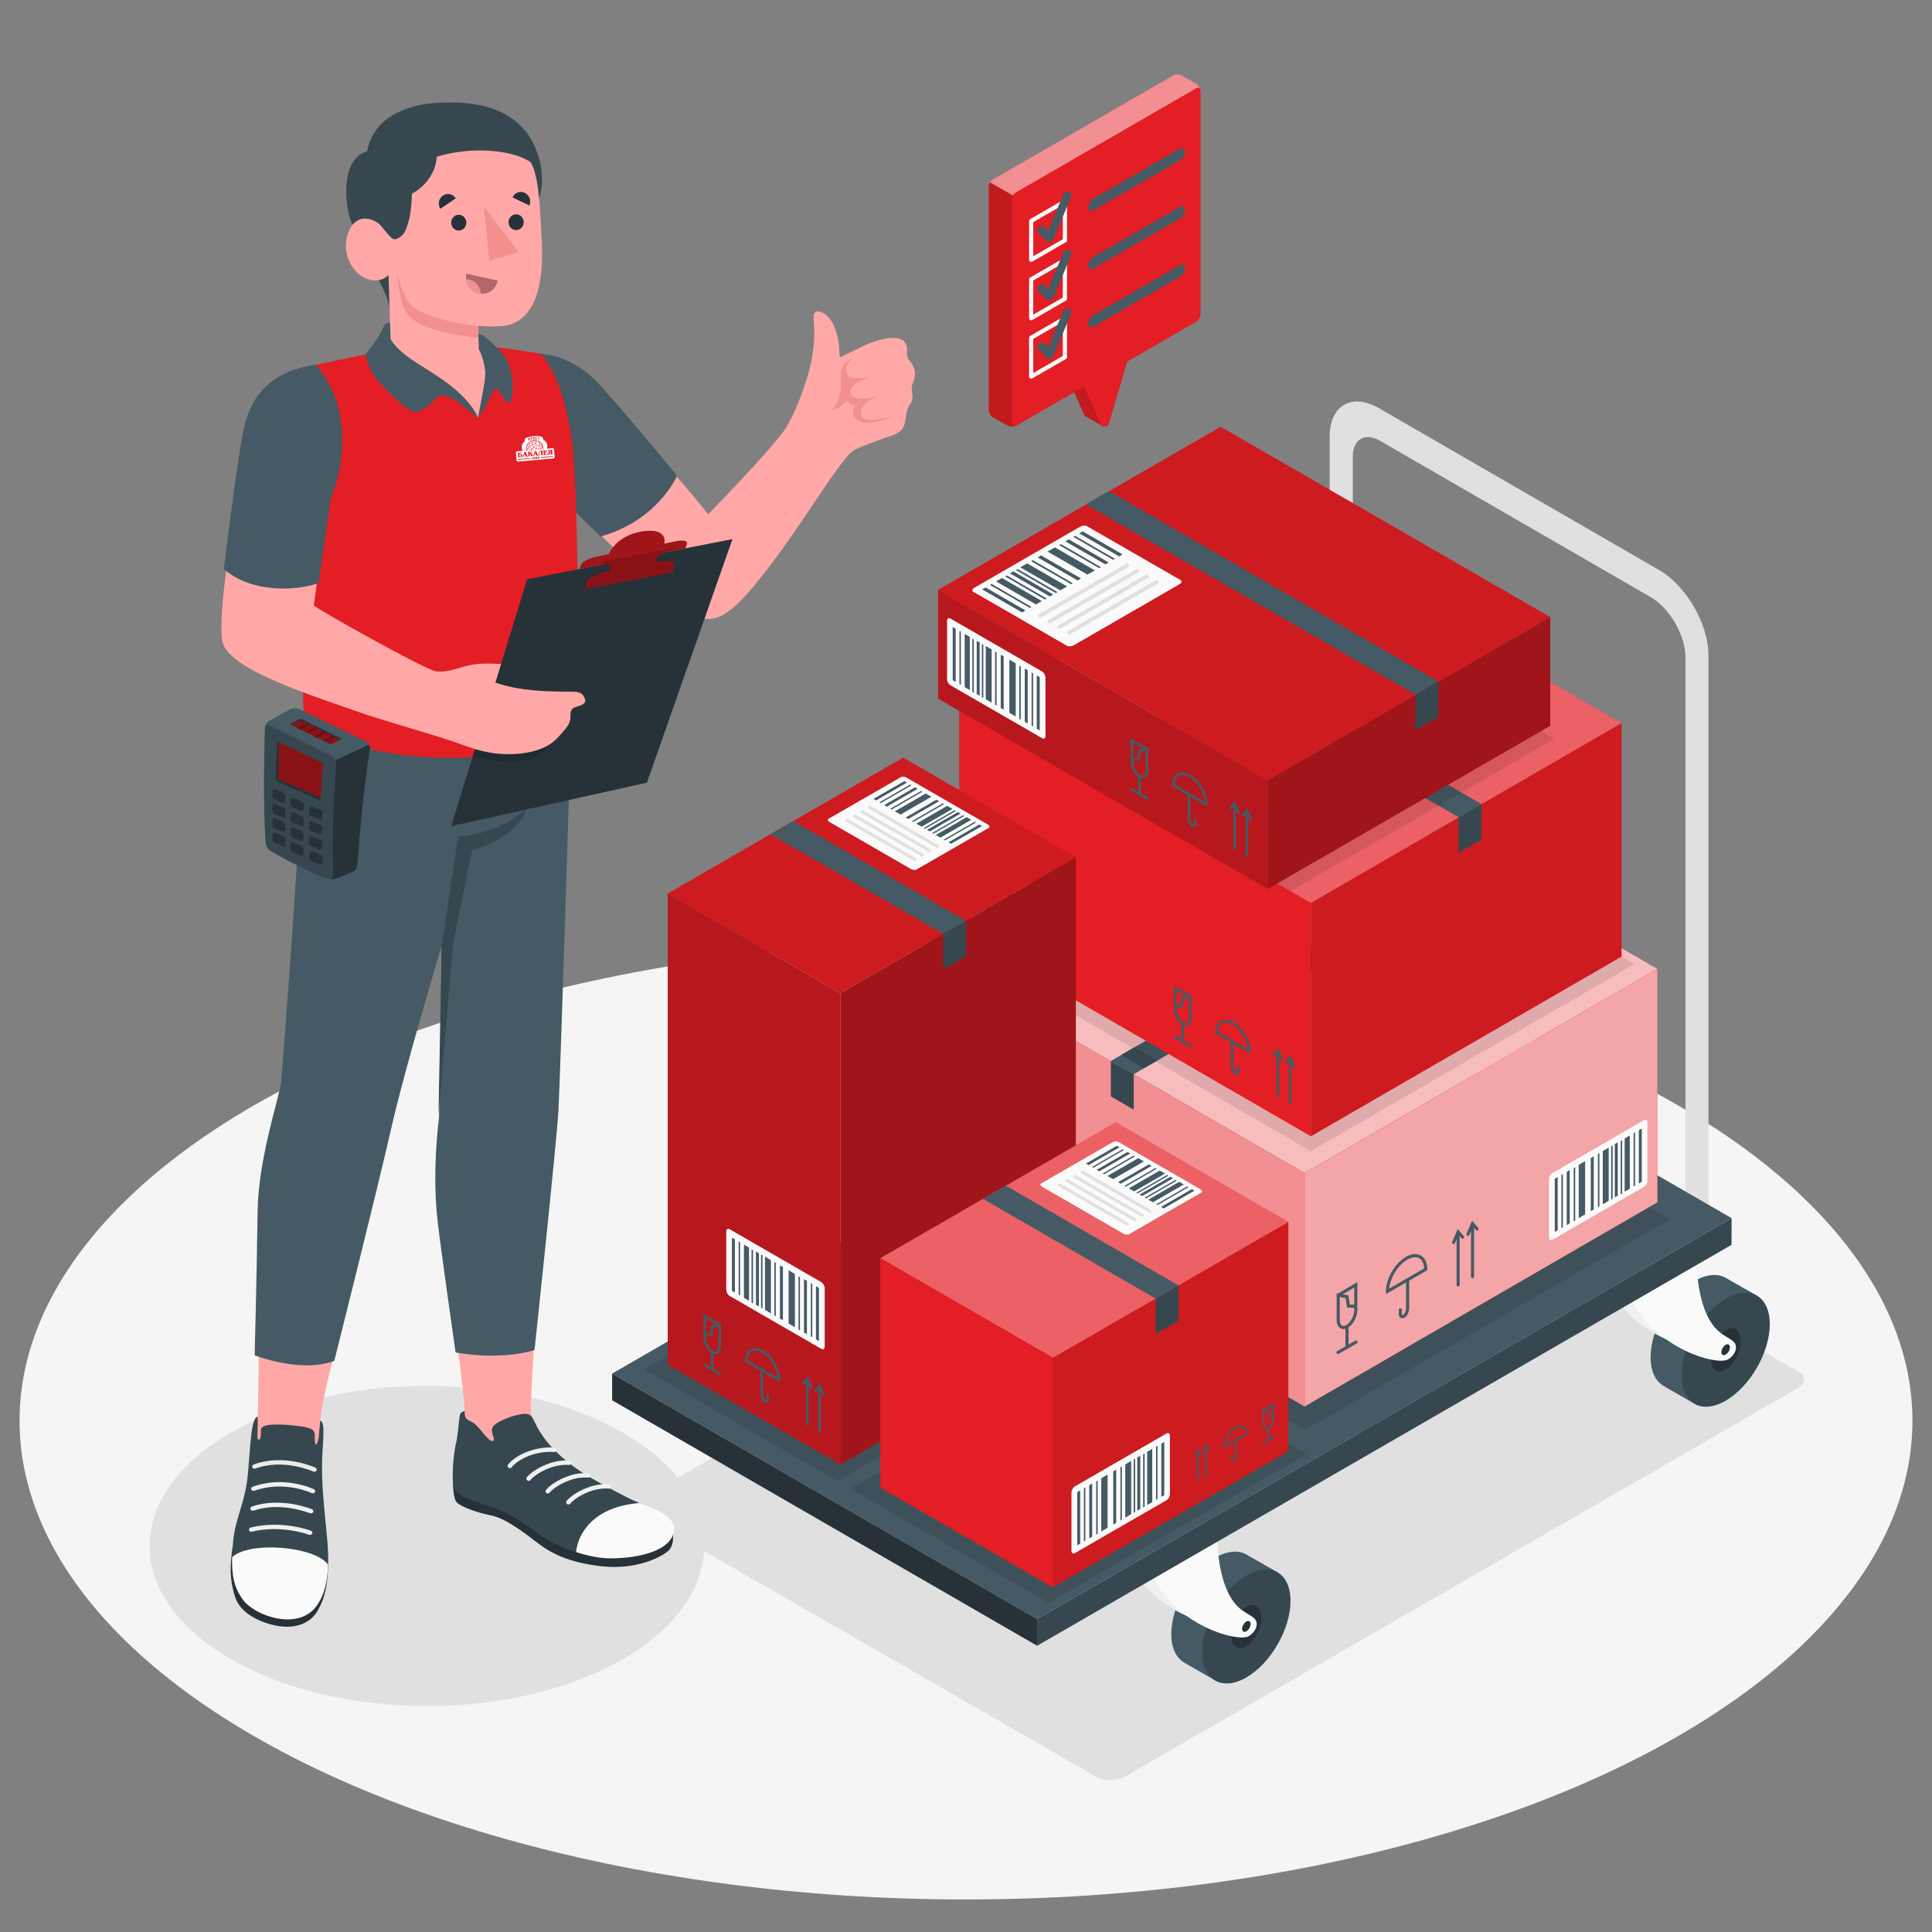
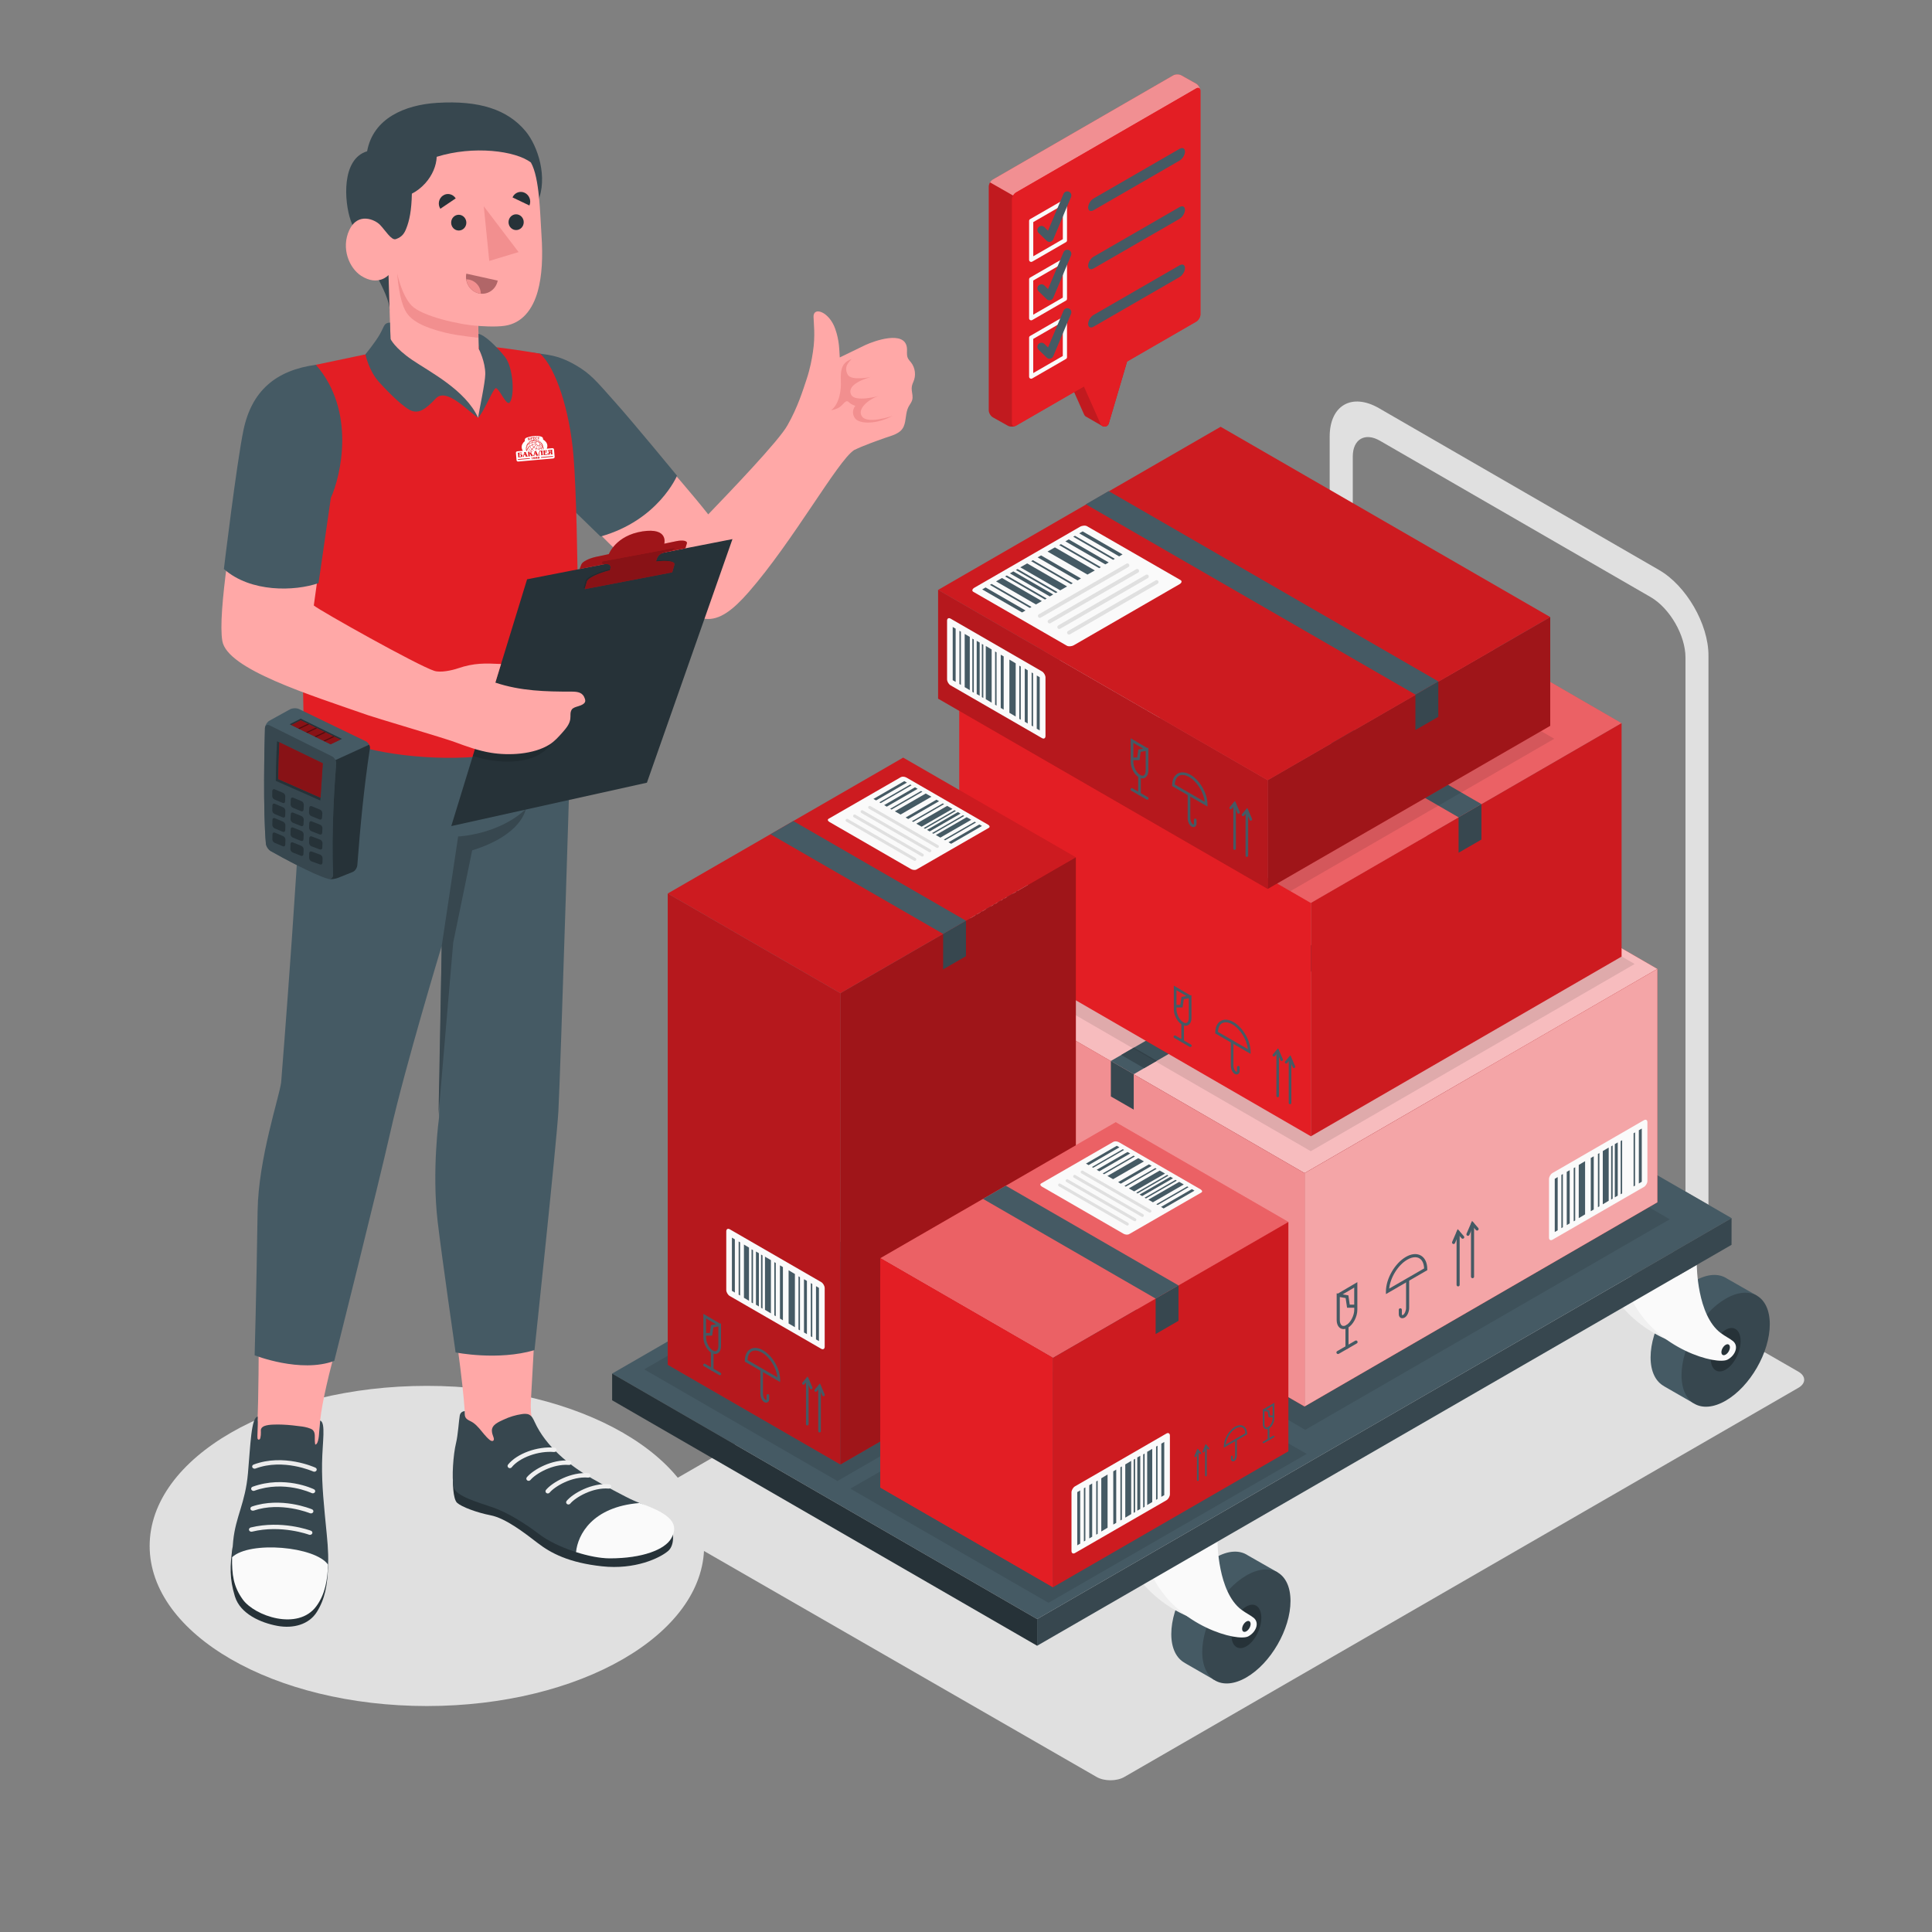
<svg xmlns="http://www.w3.org/2000/svg" version="1.1" x="0px" y="0px" viewBox="0.0 0.0 500.0 500.0" style="enable-background:new 0 0 500 500;" xml:space="preserve" width="500.0" height="500.0">
  <rect x="0.0" y="0.0" width="500.0" height="500.0" fill="#808080" stroke="none" />
  <style type="text/css">
	.st0{fill:#F5F5F5;}
	.st1{fill:#E0E0E0;}
	.st2{fill:#455A64;}
	.st3{fill:#37474F;}
	.st4{fill:#263238;}
	.st5{fill:#F0F0F0;}
	.st6{fill:#FAFAFA;}
	.st7{opacity:0.1;}
	.st8{fill:#E31E24;}
	.st9{opacity:0.7;fill:#FFFFFF;}
	.st10{opacity:0.6;fill:#FFFFFF;}
	.st11{opacity:0.5;fill:#FFFFFF;}
	.st12{opacity:0.3;fill:#FFFFFF;}
	.st13{opacity:0.2;}
	.st14{opacity:0.3;}
	.st15{fill:#FFFFFF;}
	.st16{fill:#FFA8A7;}
	.st17{fill:#EBEBEB;}
	.st18{fill:#F28F8F;}
	.st19{fill:#B16668;}
	.st20{opacity:0.15;}
	.st21{opacity:0.4;}
	.st22{fill-rule:evenodd;clip-rule:evenodd;fill:#FFFFFF;}
</style>
  <g id="Floor">
-     <ellipse id="Floor_2_" class="st0" cx="250" cy="367.69" rx="244.94" ry="123.89" />
-   </g>
+     </g>
  <g id="Shadows">
    <ellipse id="Shadow_44_" class="st1" cx="110.48" cy="400.09" rx="71.75" ry="41.43" />
    <path id="Shadow_33_" class="st1" d="M465.43,354.99L347.6,287.17c-1.99-1.15-5.21-1.15-7.2,0L165.96,387.89   c-1.99,1.15-1.99,3.01,0,4.16l117.83,67.82c1.99,1.15,5.21,1.15,7.2,0l174.44-100.71C467.42,358.01,467.42,356.14,465.43,354.99z" />
  </g>
  <g id="Cargo_Car_1_">
    <g id="Cargo_Car">
      <path class="st1" d="M357.14,114.07l70.02,40.44c4.97,2.87,9.04,9.91,9.04,15.65v138.2l5.95,3.43V169.62    c0-8.1-5.74-18.04-12.76-22.09l-72.51-41.89c-7.02-4.05-12.76-0.74-12.76,7.36v142.17l5.98,3.46l0-140.5    C350.1,113.66,353.27,111.83,357.14,114.07z" />
      <g>
        <path id="XMLID_670_" class="st2" d="M303.13,422.9c0-7.29,5.12-16.15,11.43-19.79c3.31-1.91,6.28-1.99,8.37-0.59l0,0l7.71,4.4     l-16.39,27.84l-7.64-4.39l0.01-0.02C304.48,429.19,303.13,426.62,303.13,422.9z" />
        <path id="XMLID_657_" class="st3" d="M322.56,407.73c-6.31,3.64-11.42,12.5-11.42,19.79c0,7.29,5.11,10.24,11.42,6.6     c6.31-3.64,11.42-12.5,11.42-19.79C333.98,407.04,328.87,404.08,322.56,407.73z" />
        <path id="XMLID_655_" class="st4" d="M326.43,418.68c0-2.85-1.73-4.16-3.87-2.92c-2.14,1.23-3.87,4.54-3.87,7.39     c0,2.85,1.73,4.16,3.87,2.92C324.69,424.84,326.43,421.53,326.43,418.68z" />
        <path id="XMLID_652_" class="st5" d="M309.17,395.57c0,0,0.01,13.04,6.22,17.65c1.17,0.87,2.42,1.47,3.15,2.08     c1.59,1.32,0.54,3.75-1.39,4.78c-2.8,1.5-18.05-2.56-24.52-14.96L309.17,395.57z" />
        <path id="XMLID_651_" class="st6" d="M315.09,398.97c0,0,0.01,13.04,6.22,17.65c1.17,0.87,2.42,1.47,3.15,2.08     c1.59,1.32,0.54,3.75-1.39,4.78c-2.8,1.5-18.05-2.56-24.52-14.96L315.09,398.97z" />
        <path id="XMLID_650_" class="st4" d="M322.56,419.65c-0.61,0.35-1.1,1.2-1.1,1.9c0,0.7,0.49,0.98,1.1,0.63     c0.61-0.35,1.1-1.2,1.1-1.9C323.65,419.59,323.16,419.3,322.56,419.65z" />
      </g>
      <g>
        <path id="XMLID_635_" class="st2" d="M427.17,351.29c0-7.29,5.12-16.15,11.43-19.79c3.31-1.91,6.28-1.99,8.37-0.59l0,0l7.71,4.4     l-16.39,27.84l-7.64-4.39l0.01-0.02C428.52,357.58,427.17,355.01,427.17,351.29z" />
        <path id="XMLID_630_" class="st3" d="M446.6,336.11c-6.31,3.64-11.42,12.5-11.42,19.79c0,7.29,5.11,10.24,11.42,6.6     c6.31-3.64,11.42-12.5,11.42-19.79C458.02,335.42,452.91,332.47,446.6,336.11z" />
        <path id="XMLID_574_" class="st4" d="M450.47,347.07c0-2.85-1.73-4.16-3.87-2.92c-2.14,1.23-3.87,4.54-3.87,7.39     c0,2.85,1.73,4.16,3.87,2.92C448.73,353.23,450.47,349.92,450.47,347.07z" />
        <path id="XMLID_543_" class="st5" d="M433.21,323.95c0,0,0.01,13.04,6.22,17.65c1.17,0.87,2.42,1.47,3.15,2.08     c1.59,1.32,0.54,3.75-1.39,4.78c-2.8,1.5-18.05-2.56-24.52-14.96L433.21,323.95z" />
        <path id="XMLID_541_" class="st6" d="M439.13,327.35c0,0,0.01,13.04,6.22,17.65c1.17,0.87,2.42,1.47,3.15,2.08     c1.59,1.32,0.54,3.75-1.39,4.78c-2.8,1.5-18.05-2.56-24.52-14.96L439.13,327.35z" />
        <path id="XMLID_540_" class="st4" d="M446.6,348.04c-0.61,0.35-1.1,1.2-1.1,1.9c0,0.7,0.49,0.98,1.1,0.63     c0.61-0.35,1.1-1.2,1.1-1.9C447.69,347.97,447.2,347.69,446.6,348.04z" />
      </g>
      <g>
        <polygon class="st2" points="448.13,315.25 338.13,251.73 158.42,355.48 268.41,419.01    " />
        <polygon class="st3" points="448.13,315.25 448.12,322.16 268.41,425.92 268.41,419.01    " />
        <polygon class="st4" points="158.42,355.48 158.42,362.39 268.41,425.92 268.41,419.01    " />
      </g>
    </g>
  </g>
  <g id="Boxes">
    <g id="Box_11_">
      <polygon id="Shadow_32_" class="st7" points="432.14,315.55 337.8,370.04 241.58,314.56 336.18,260.21   " />
      <g id="Box_3_">
        <g id="XMLID_28343_">
          <polygon id="XMLID_28977_" class="st8" points="428.93,250.76 342.53,200.79 251.22,253.64 337.62,303.61     " />
          <polygon id="XMLID_4471_" class="st9" points="428.93,250.76 342.53,200.79 251.22,253.64 337.62,303.61     " />
        </g>
        <g id="XMLID_28342_">
          <polygon id="XMLID_28975_" class="st8" points="337.62,364 428.93,311.16 428.93,250.76 337.62,303.61     " />
          <polygon id="XMLID_539_" class="st10" points="337.62,364 428.93,311.16 428.93,250.76 337.62,303.61     " />
        </g>
        <g>
          <g id="XMLID_28327_">
            <g id="XMLID_28326_">
              <path id="XMLID_28569_" class="st2" d="M347.7,343.97c-0.28,0-0.55-0.07-0.79-0.21c-0.62-0.36-0.98-1.15-0.98-2.17v-6.4        c0,0,0-0.01,0-0.01v-0.47l0.33,0.06l5.02-2.95v7.15c0,1.82-1.09,3.87-2.47,4.67C348.43,343.86,348.05,343.97,347.7,343.97z         M346.74,335.67v5.92c0,0.72,0.21,1.26,0.58,1.47c0.36,0.21,0.79,0.05,1.09-0.12c1.12-0.65,2.07-2.47,2.07-3.98v-0.52h-1.86        l-0.37-2.51L346.74,335.67z M349.31,337.64h1.16v-4.42l-2.99,1.76l1.48,0.26L349.31,337.64z" />
            </g>
            <g id="XMLID_28329_">
              <path id="XMLID_28568_" class="st2" d="M348.6,349.07c-0.22,0-0.4-0.18-0.4-0.4v-5.38c0-0.22,0.18-0.4,0.4-0.4        c0.22,0,0.4,0.18,0.4,0.4v5.38C349,348.89,348.82,349.07,348.6,349.07z" />
            </g>
            <g id="XMLID_28357_">
              <path id="XMLID_28567_" class="st2" d="M346.27,350.42c-0.14,0-0.27-0.07-0.35-0.2c-0.11-0.19-0.05-0.44,0.15-0.55l4.67-2.7        c0.19-0.12,0.44-0.05,0.55,0.15c0.11,0.19,0.05,0.44-0.15,0.55l-4.67,2.7C346.4,350.4,346.33,350.42,346.27,350.42z" />
            </g>
          </g>
          <g id="XMLID_28339_">
            <g id="XMLID_28341_">
              <path id="XMLID_28566_" class="st2" d="M362.92,341.16c-0.16,0-0.31-0.04-0.44-0.11c-0.31-0.18-0.48-0.53-0.48-0.97v-1.1        c0-0.22,0.18-0.4,0.4-0.4c0.22,0,0.4,0.18,0.4,0.4v1.1c0,0.17,0.05,0.25,0.08,0.27c0.03,0.02,0.13,0.01,0.26-0.07        c0.35-0.21,0.75-1.01,0.75-1.82v-7.15c0-0.22,0.18-0.4,0.4-0.4s0.4,0.18,0.4,0.4v7.15c0,1.05-0.49,2.13-1.14,2.51        C363.33,341.1,363.12,341.16,362.92,341.16z" />
            </g>
            <g id="XMLID_28340_">
              <path id="XMLID_28563_" class="st2" d="M358.68,334.91v-0.7c0-3.28,2.31-7.28,5.15-8.92c1.45-0.84,2.84-0.96,3.9-0.35        c1.06,0.61,1.65,1.87,1.65,3.55v0.23L358.68,334.91z M366.23,325.37c-0.61,0-1.29,0.21-2.01,0.62        c-2.41,1.39-4.41,4.63-4.7,7.5l9.04-5.22c-0.05-1.26-0.48-2.19-1.24-2.62C367,325.46,366.63,325.37,366.23,325.37z" />
            </g>
          </g>
          <g id="XMLID_28332_">
            <g id="XMLID_28336_">
              <g id="XMLID_28338_">
                <path id="XMLID_28562_" class="st2" d="M377.36,332.92c-0.22,0-0.4-0.18-0.4-0.4v-13.69c0-0.22,0.18-0.4,0.4-0.4         c0.22,0,0.4,0.18,0.4,0.4v13.69C377.77,332.74,377.59,332.92,377.36,332.92z" />
              </g>
              <g id="XMLID_28337_">
                <path id="XMLID_28561_" class="st2" d="M376.19,321.95c-0.05,0-0.11-0.01-0.16-0.03c-0.21-0.09-0.3-0.32-0.21-0.53l1.43-3.31         l1.6,1.84c0.15,0.17,0.13,0.42-0.04,0.57c-0.17,0.14-0.42,0.13-0.57-0.04l-0.76-0.88l-0.92,2.13         C376.49,321.86,376.34,321.95,376.19,321.95z" />
              </g>
            </g>
            <g id="XMLID_28333_">
              <g id="XMLID_28335_">
                <path id="XMLID_28560_" class="st2" d="M381.09,330.8c-0.22,0-0.4-0.18-0.4-0.4v-13.69c0-0.22,0.18-0.4,0.4-0.4         c0.22,0,0.4,0.18,0.4,0.4v13.69C381.49,330.62,381.31,330.8,381.09,330.8z" />
              </g>
              <g id="XMLID_28334_">
                <path id="XMLID_28559_" class="st2" d="M379.91,319.83c-0.05,0-0.11-0.01-0.16-0.03c-0.21-0.09-0.3-0.32-0.21-0.53l1.43-3.31         l1.6,1.84c0.15,0.17,0.13,0.42-0.04,0.57c-0.17,0.14-0.42,0.13-0.57-0.04l-0.76-0.88l-0.92,2.13         C380.21,319.74,380.06,319.83,379.91,319.83z" />
              </g>
            </g>
          </g>
        </g>
        <g id="XMLID_28331_">
          <polygon id="XMLID_529_" class="st8" points="337.62,364.01 251.22,314.04 251.22,253.64 337.62,303.61     " />
          <polygon id="XMLID_526_" class="st11" points="337.62,364.01 251.22,314.04 251.22,253.64 337.62,303.61     " />
        </g>
        <g id="XMLID_28328_">
          <polygon id="XMLID_523_" class="st3" points="287.49,283.76 293.41,287.17 293.41,277.99 287.49,274.58     " />
          <polygon id="XMLID_28272_" class="st2" points="293.41,278 384.72,225.15 378.8,221.73 287.49,274.58     " />
          <polygon class="st3" points="290.17,273.02 296.08,276.44 299.38,274.54 293.47,271.11     " />
        </g>
        <g>
          <g id="XMLID_1348_">
            <path id="XMLID_1349_" class="st6" d="M384.95,232.85l-24.19,13.93c-0.44,0.25-0.32,0.73,0.26,1.07l27.31,15.77       c0.58,0.34,1.41,0.41,1.85,0.15l24.19-13.94c0.44-0.25,0.32-0.73-0.26-1.07L386.8,233       C386.21,232.66,385.39,232.6,384.95,232.85z" />
          </g>
          <g>
            <g>
              <path class="st1" d="M397.17,256.56c0.17,0,0.34-0.09,0.43-0.25c0.14-0.24,0.06-0.54-0.18-0.68l-22.67-13.09        c-0.24-0.14-0.54-0.06-0.68,0.18c-0.14,0.24-0.06,0.54,0.18,0.68l22.67,13.09C396.99,256.54,397.08,256.56,397.17,256.56z" />
            </g>
            <g>
              <path class="st1" d="M394.65,258c0.17,0,0.34-0.09,0.43-0.25c0.14-0.24,0.06-0.54-0.18-0.68l-22.67-13.09        c-0.24-0.14-0.54-0.06-0.68,0.18c-0.14,0.24-0.06,0.54,0.18,0.68l22.67,13.09C394.48,257.98,394.56,258,394.65,258z" />
            </g>
            <g>
-               <path class="st1" d="M392.13,259.44c0.17,0,0.34-0.09,0.43-0.25c0.14-0.24,0.06-0.54-0.18-0.68l-22.67-13.09        c-0.24-0.14-0.54-0.06-0.68,0.18c-0.14,0.24-0.06,0.54,0.18,0.68l22.67,13.09C391.96,259.42,392.05,259.44,392.13,259.44z" />
-             </g>
+               </g>
            <g>
              <path class="st1" d="M389.61,260.89c0.17,0,0.34-0.09,0.43-0.25c0.14-0.24,0.06-0.54-0.18-0.68l-22.67-13.09        c-0.24-0.14-0.55-0.06-0.68,0.18c-0.14,0.24-0.06,0.54,0.18,0.68l22.67,13.09C389.44,260.87,389.53,260.89,389.61,260.89z" />
            </g>
          </g>
          <g id="XMLID_1296_">
            <g id="XMLID_1346_">
              <polygon id="XMLID_1347_" class="st2" points="412.09,249.2 411.2,248.69 400.88,254.65 401.76,255.16       " />
            </g>
            <g id="XMLID_1344_">
              <polygon id="XMLID_1345_" class="st2" points="408.5,247.12 406.97,246.25 396.64,252.22 398.17,253.09       " />
            </g>
            <g id="XMLID_1340_">
              <polygon id="XMLID_1342_" class="st2" points="404.91,245.05 404.03,244.54 393.7,250.51 394.58,251.01       " />
            </g>
            <g id="XMLID_1337_">
              <polygon id="XMLID_1338_" class="st2" points="402.22,243.48 400.44,242.47 390.11,248.43 391.89,249.44       " />
            </g>
            <g id="XMLID_1335_">
              <polygon id="XMLID_1336_" class="st2" points="397.73,240.91 396.85,240.4 386.52,246.36 387.4,246.87       " />
            </g>
            <g id="XMLID_1333_">
              <polygon id="XMLID_1334_" class="st2" points="395.17,239.4 393.26,238.33 382.93,244.29 384.84,245.36       " />
            </g>
            <g id="XMLID_1330_">
              <polygon id="XMLID_1332_" class="st2" points="390.55,236.76 389.67,236.25 379.35,242.22 380.23,242.72       " />
            </g>
            <g id="XMLID_1317_">
              <polygon id="XMLID_1324_" class="st2" points="388.52,235.57 388.08,235.32 377.75,241.28 378.19,241.54       " />
            </g>
            <g id="XMLID_1315_">
              <polygon id="XMLID_1316_" class="st2" points="392.14,237.74 391.7,237.48 381.37,243.44 381.81,243.7       " />
            </g>
            <g id="XMLID_1308_">
              <polygon id="XMLID_1309_" class="st2" points="399.41,241.89 398.97,241.63 388.64,247.6 389.08,247.85       " />
            </g>
            <g id="XMLID_1306_">
              <polygon id="XMLID_1307_" class="st2" points="403.36,244.18 402.92,243.92 392.59,249.89 393.03,250.14       " />
            </g>
            <g id="XMLID_1304_">
              <polygon id="XMLID_1305_" class="st2" points="406.16,245.85 405.72,245.59 395.39,251.56 395.83,251.81       " />
            </g>
            <g id="XMLID_1302_">
              <polygon id="XMLID_1303_" class="st2" points="410.09,248.03 409.65,247.78 399.32,253.74 399.76,253.99       " />
            </g>
            <g id="XMLID_1299_">
              <polygon id="XMLID_1301_" class="st2" points="386.97,234.69 386.08,234.18 375.76,240.14 376.64,240.65       " />
            </g>
          </g>
        </g>
        <g>
          <g id="XMLID_1428_">
            <path id="XMLID_1429_" class="st6" d="M400.88,305.15l0,15.15c0,0.58,0.41,0.82,0.91,0.53l23.65-13.65       c0.51-0.29,0.92-1,0.91-1.58l0-15.16c0-0.58-0.41-0.82-0.91-0.53l-23.65,13.66C401.29,303.86,400.88,304.57,400.88,305.15z" />
          </g>
          <g id="XMLID_1393_">
            <g id="XMLID_1426_">
              <polygon id="XMLID_1427_" class="st2" points="424.89,292.07 424.13,292.51 424.13,306.28 424.89,305.84       " />
            </g>
            <g id="XMLID_1424_">
-               <polygon id="XMLID_1425_" class="st2" points="421.78,293.87 420.46,294.64 420.46,308.41 421.78,307.64       " />
-             </g>
+               </g>
            <g id="XMLID_1422_">
              <polygon id="XMLID_1423_" class="st2" points="418.67,295.66 417.91,296.1 417.91,309.87 418.67,309.43       " />
            </g>
            <g id="XMLID_1420_">
              <polygon id="XMLID_1421_" class="st2" points="416.33,296.99 414.8,297.89 414.8,311.67 416.33,310.76       " />
            </g>
            <g id="XMLID_1418_">
              <polygon id="XMLID_1419_" class="st2" points="412.46,299.25 411.69,299.69 411.69,313.46 412.46,313.02       " />
            </g>
            <g id="XMLID_1416_">
              <polygon id="XMLID_1417_" class="st2" points="410.22,300.51 408.58,301.48 408.58,315.25 410.22,314.28       " />
            </g>
            <g id="XMLID_1413_">
              <polygon id="XMLID_1414_" class="st2" points="406.24,302.84 405.47,303.28 405.48,317.05 406.24,316.61       " />
            </g>
            <g id="XMLID_1411_">
              <polygon id="XMLID_1412_" class="st2" points="404.47,303.84 404.08,304.07 404.08,317.84 404.47,317.61       " />
            </g>
            <g id="XMLID_1409_">
              <polygon id="XMLID_1410_" class="st2" points="407.66,302.09 407.27,302.31 407.27,316.08 407.66,315.86       " />
            </g>
            <g id="XMLID_1407_">
              <polygon id="XMLID_1408_" class="st2" points="413.92,298.42 413.54,298.64 413.54,312.41 413.92,312.19       " />
            </g>
            <g id="XMLID_1404_">
              <polygon id="XMLID_1406_" class="st2" points="417.35,296.45 416.96,296.67 416.96,310.44 417.35,310.22       " />
            </g>
            <g id="XMLID_1398_">
              <polygon id="XMLID_1401_" class="st2" points="419.81,295.09 419.43,295.31 419.43,309.08 419.81,308.86       " />
            </g>
            <g id="XMLID_1396_">
              <polygon id="XMLID_1397_" class="st2" points="423.15,293.06 422.77,293.28 422.77,307.05 423.15,306.83       " />
            </g>
            <g id="XMLID_1394_">
              <polygon id="XMLID_1395_" class="st2" points="403.13,304.63 402.37,305.07 402.37,318.84 403.13,318.4       " />
            </g>
          </g>
        </g>
      </g>
    </g>
    <g id="Box_10_">
      <polygon id="Shadow_15_" class="st7" points="423.05,249.48 339.23,297.93 250.56,246.63 334.38,198.18   " />
      <g id="Box_2_">
        <g id="XMLID_4745_">
          <polygon id="XMLID_4746_" class="st8" points="248.25,181.02 328.67,134.51 419.66,187.16 339.25,233.67     " />
          <polygon id="XMLID_4743_" class="st12" points="248.25,181.02 328.67,134.51 419.66,187.16 339.25,233.67     " />
        </g>
        <g>
          <g id="XMLID_1391_">
            <path id="XMLID_1392_" class="st6" d="M286.79,164.55l24.19,13.93c0.44,0.25,0.32,0.73-0.26,1.07l-27.31,15.77       c-0.58,0.34-1.41,0.41-1.85,0.15l-24.19-13.94c-0.44-0.25-0.32-0.73,0.26-1.07l27.31-15.76       C285.53,164.36,286.36,164.29,286.79,164.55z" />
          </g>
          <g>
            <g>
              <path class="st1" d="M274.58,188.26c-0.17,0-0.34-0.09-0.43-0.25c-0.14-0.24-0.06-0.54,0.18-0.68L297,174.24        c0.24-0.14,0.54-0.06,0.68,0.18c0.14,0.24,0.06,0.54-0.18,0.68l-22.67,13.09C274.75,188.24,274.66,188.26,274.58,188.26z" />
            </g>
            <g>
              <path class="st1" d="M277.09,189.7c-0.17,0-0.34-0.09-0.43-0.25c-0.14-0.24-0.06-0.54,0.18-0.68l22.67-13.09        c0.24-0.14,0.54-0.06,0.68,0.18c0.14,0.24,0.06,0.54-0.18,0.68l-22.67,13.09C277.27,189.68,277.18,189.7,277.09,189.7z" />
            </g>
            <g>
              <path class="st1" d="M279.61,191.14c-0.17,0-0.34-0.09-0.43-0.25c-0.14-0.24-0.06-0.54,0.18-0.68l22.67-13.09        c0.24-0.14,0.54-0.06,0.68,0.18c0.14,0.24,0.06,0.54-0.18,0.68l-22.67,13.09C279.78,191.12,279.7,191.14,279.61,191.14z" />
            </g>
            <g>
              <path class="st1" d="M282.13,192.58c-0.17,0-0.34-0.09-0.43-0.25c-0.14-0.24-0.06-0.54,0.18-0.68l22.67-13.09        c0.24-0.14,0.54-0.06,0.68,0.18c0.14,0.24,0.06,0.54-0.18,0.68l-22.67,13.09C282.3,192.56,282.21,192.58,282.13,192.58z" />
            </g>
          </g>
          <g id="XMLID_1351_">
            <g id="XMLID_1388_">
              <polygon id="XMLID_1390_" class="st2" points="259.66,180.9 260.54,180.39 270.87,186.35 269.98,186.86       " />
            </g>
            <g id="XMLID_1383_">
              <polygon id="XMLID_1384_" class="st2" points="263.24,178.82 264.78,177.95 275.1,183.91 273.57,184.79       " />
            </g>
            <g id="XMLID_1380_">
              <polygon id="XMLID_1382_" class="st2" points="266.83,176.75 267.72,176.24 278.04,182.2 277.16,182.71       " />
            </g>
            <g id="XMLID_1378_">
              <polygon id="XMLID_1379_" class="st2" points="269.52,175.18 271.3,174.17 281.63,180.13 279.85,181.14       " />
            </g>
            <g id="XMLID_1376_">
              <polygon id="XMLID_1377_" class="st2" points="274.01,172.6 274.89,172.1 285.22,178.06 284.34,178.57       " />
            </g>
            <g id="XMLID_1373_">
              <polygon id="XMLID_1375_" class="st2" points="276.57,171.1 278.48,170.02 288.81,175.99 286.9,177.06       " />
            </g>
            <g id="XMLID_1370_">
              <polygon id="XMLID_1371_" class="st2" points="281.19,168.46 282.07,167.95 292.4,173.91 291.52,174.42       " />
            </g>
            <g id="XMLID_1368_">
              <polygon id="XMLID_1369_" class="st2" points="283.22,167.27 283.67,167.02 293.99,172.98 293.55,173.23       " />
            </g>
            <g id="XMLID_1366_">
              <polygon id="XMLID_1367_" class="st2" points="279.6,169.43 280.04,169.18 290.37,175.14 289.93,175.4       " />
            </g>
            <g id="XMLID_1364_">
              <polygon id="XMLID_1365_" class="st2" points="272.33,173.59 272.77,173.33 283.1,179.29 282.66,179.55       " />
            </g>
            <g id="XMLID_1362_">
              <polygon id="XMLID_1363_" class="st2" points="268.38,175.88 268.82,175.62 279.15,181.59 278.71,181.84       " />
            </g>
            <g id="XMLID_1360_">
              <polygon id="XMLID_1361_" class="st2" points="265.59,177.55 266.03,177.29 276.35,183.25 275.91,183.51       " />
            </g>
            <g id="XMLID_1357_">
              <polygon id="XMLID_1359_" class="st2" points="261.65,179.73 262.1,179.47 272.42,185.44 271.98,185.69       " />
            </g>
            <g id="XMLID_1353_">
              <polygon id="XMLID_1355_" class="st2" points="284.78,166.39 285.66,165.88 295.99,171.84 295.1,172.35       " />
            </g>
          </g>
        </g>
        <g id="XMLID_4740_">
          <polygon id="XMLID_4741_" class="st8" points="339.25,294.07 248.25,241.42 248.25,181.02 339.25,233.67     " />
        </g>
        <g id="XMLID_4558_">
          <polygon id="XMLID_4564_" class="st8" points="339.25,294.07 419.66,247.56 419.66,187.16 339.25,233.67     " />
          <polygon id="XMLID_4557_" class="st7" points="339.25,294.07 419.66,247.56 419.66,187.16 339.25,233.67     " />
        </g>
        <g>
          <g id="XMLID_4554_">
            <polygon id="XMLID_4555_" class="st3" points="383.39,217.28 377.48,220.69 377.48,211.52 383.39,208.1      " />
          </g>
          <g id="XMLID_4547_">
            <polygon id="XMLID_276_" class="st2" points="377.48,211.52 286.48,158.87 292.39,155.45 383.39,208.1      " />
          </g>
        </g>
        <g>
          <g id="XMLID_1264_">
            <g id="XMLID_1290_">
              <path id="XMLID_1291_" class="st2" d="M305.89,265.18c-1.18-0.68-2.11-2.44-2.11-3.99v-6.11l4.29,2.52l0.28-0.05v0.4        c0,0,0,0.01,0,0.01v5.47c0,0.87-0.31,1.55-0.84,1.86c-0.21,0.12-0.43,0.18-0.67,0.18        C306.54,265.46,306.22,265.36,305.89,265.18z M306.37,258.59l-0.31,2.14h-1.59v0.45c0,1.29,0.81,2.84,1.77,3.4        c0.25,0.14,0.62,0.28,0.93,0.1c0.31-0.18,0.49-0.64,0.49-1.26v-5.06L306.37,258.59z M305.76,258l1.27-0.23l-2.56-1.5v3.78        h0.99L305.76,258z" />
            </g>
            <g id="XMLID_1288_">
              <path id="XMLID_1289_" class="st2" d="M306.07,269.82c0.19,0,0.34-0.15,0.34-0.34v-4.59c0-0.19-0.15-0.34-0.34-0.34        c-0.19,0-0.34,0.15-0.34,0.34v4.59C305.72,269.67,305.88,269.82,306.07,269.82z" />
            </g>
            <g id="XMLID_1265_">
              <path id="XMLID_1285_" class="st2" d="M308.06,270.97c0.12,0,0.23-0.06,0.3-0.17c0.1-0.16,0.04-0.37-0.13-0.47l-3.99-2.31        c-0.16-0.1-0.37-0.04-0.47,0.13c-0.1,0.16-0.04,0.37,0.13,0.47l3.99,2.31C307.95,270.96,308.01,270.97,308.06,270.97z" />
            </g>
          </g>
          <g id="XMLID_948_">
            <g id="XMLID_1262_">
              <path id="XMLID_1263_" class="st2" d="M320.03,278.07c0.13,0,0.26-0.03,0.38-0.1c0.26-0.15,0.41-0.45,0.41-0.83v-0.94        c0-0.19-0.15-0.34-0.34-0.34c-0.19,0-0.34,0.15-0.34,0.34v0.94c0,0.14-0.04,0.21-0.07,0.23c-0.03,0.01-0.11,0.01-0.22-0.06        c-0.3-0.18-0.64-0.86-0.64-1.55v-6.11c0-0.19-0.15-0.34-0.34-0.34c-0.19,0-0.34,0.15-0.34,0.34v6.11        c0,0.9,0.42,1.82,0.98,2.15C319.67,278.02,319.86,278.07,320.03,278.07z" />
            </g>
            <g id="XMLID_1236_">
              <path id="XMLID_1238_" class="st2" d="M314.51,267.45v-0.2c0-1.43,0.5-2.51,1.41-3.03c0.91-0.52,2.09-0.42,3.33,0.3        c2.43,1.4,4.4,4.82,4.4,7.62v0.6L314.51,267.45z M316.27,264.81c-0.65,0.37-1.02,1.17-1.06,2.24l7.73,4.46        c-0.25-2.45-1.96-5.22-4.02-6.41c-0.61-0.35-1.2-0.53-1.72-0.53C316.85,264.58,316.54,264.66,316.27,264.81z" />
            </g>
          </g>
          <g id="XMLID_801_">
            <g id="XMLID_816_">
              <g id="XMLID_819_">
                <path id="XMLID_820_" class="st2" d="M333.86,285.78c0.19,0,0.34-0.15,0.34-0.34v-11.7c0-0.19-0.15-0.34-0.34-0.34         c-0.19,0-0.34,0.15-0.34,0.34v11.7C333.51,285.63,333.67,285.78,333.86,285.78z" />
              </g>
              <g id="XMLID_817_">
                <path id="XMLID_818_" class="st2" d="M334.86,276.41c0.05,0,0.09-0.01,0.14-0.03c0.18-0.08,0.25-0.28,0.18-0.45l-1.22-2.83         l-1.36,1.58c-0.13,0.14-0.11,0.36,0.03,0.48c0.15,0.12,0.36,0.11,0.49-0.03l0.65-0.75l0.79,1.82         C334.6,276.33,334.73,276.41,334.86,276.41z" />
              </g>
            </g>
            <g id="XMLID_802_">
              <g id="XMLID_814_">
                <path id="XMLID_815_" class="st2" d="M330.67,283.97c0.19,0,0.34-0.15,0.34-0.34v-11.7c0-0.19-0.15-0.34-0.34-0.34         c-0.19,0-0.34,0.15-0.34,0.34v11.7C330.33,283.82,330.48,283.97,330.67,283.97z" />
              </g>
              <g id="XMLID_805_">
                <path id="XMLID_807_" class="st2" d="M331.68,274.59c0.05,0,0.09-0.01,0.14-0.03c0.18-0.08,0.25-0.28,0.18-0.45l-1.22-2.83         l-1.36,1.58c-0.13,0.14-0.11,0.36,0.03,0.48c0.15,0.12,0.36,0.11,0.49-0.03l0.65-0.75l0.79,1.82         C331.42,274.52,331.55,274.59,331.68,274.59z" />
              </g>
            </g>
          </g>
        </g>
        <g>
          <g id="XMLID_786_">
            <path id="XMLID_794_" class="st6" d="M276.04,235.95l0,15.15c0,0.58-0.41,0.82-0.91,0.53l-23.65-13.65       c-0.51-0.29-0.91-1-0.91-1.58l0-15.16c0-0.58,0.41-0.82,0.91-0.53l23.65,13.66C275.63,234.66,276.04,235.37,276.04,235.95z" />
          </g>
          <g id="XMLID_277_">
            <g id="XMLID_780_">
              <polygon id="XMLID_785_" class="st2" points="252.02,222.88 252.79,223.32 252.79,237.09 252.02,236.65       " />
            </g>
            <g id="XMLID_778_">
              <polygon id="XMLID_779_" class="st2" points="255.13,224.67 256.45,225.44 256.45,239.21 255.13,238.44       " />
            </g>
            <g id="XMLID_758_">
              <polygon id="XMLID_760_" class="st2" points="258.24,226.46 259.01,226.9 259,240.67 258.24,240.23       " />
            </g>
            <g id="XMLID_741_">
              <polygon id="XMLID_746_" class="st2" points="260.59,227.79 262.11,228.7 262.11,242.47 260.59,241.56       " />
            </g>
            <g id="XMLID_735_">
              <polygon id="XMLID_736_" class="st2" points="264.46,230.05 265.22,230.49 265.22,244.26 264.46,243.82       " />
            </g>
            <g id="XMLID_733_">
              <polygon id="XMLID_734_" class="st2" points="266.7,231.31 268.33,232.29 268.33,246.06 266.7,245.08       " />
            </g>
            <g id="XMLID_727_">
              <polygon id="XMLID_730_" class="st2" points="270.68,233.64 271.44,234.08 271.44,247.85 270.67,247.41       " />
            </g>
            <g id="XMLID_722_">
              <polygon id="XMLID_725_" class="st2" points="272.45,234.65 272.83,234.87 272.83,248.64 272.45,248.42       " />
            </g>
            <g id="XMLID_712_">
              <polygon id="XMLID_719_" class="st2" points="269.26,232.89 269.64,233.11 269.64,246.88 269.26,246.66       " />
            </g>
            <g id="XMLID_703_">
              <polygon id="XMLID_708_" class="st2" points="263,229.22 263.38,229.44 263.38,243.21 263,242.99       " />
            </g>
            <g id="XMLID_701_">
              <polygon id="XMLID_702_" class="st2" points="259.57,227.25 259.95,227.47 259.95,241.24 259.57,241.02       " />
            </g>
            <g id="XMLID_681_">
              <polygon id="XMLID_700_" class="st2" points="257.1,225.89 257.49,226.11 257.49,239.88 257.1,239.66       " />
            </g>
            <g id="XMLID_471_">
              <polygon id="XMLID_671_" class="st2" points="253.76,223.86 254.15,224.09 254.15,237.86 253.76,237.63       " />
            </g>
            <g id="XMLID_402_">
              <polygon id="XMLID_470_" class="st2" points="273.78,235.43 274.55,235.87 274.55,249.64 273.78,249.2       " />
            </g>
          </g>
        </g>
      </g>
    </g>
    <g id="Box_9_">
      <polygon id="Shadow_34_" class="st7" points="246.81,180.19 333.96,230.62 402.25,191.19 314.95,140.78   " />
      <g id="Box_4_">
        <g id="XMLID_2436_">
          <polygon id="XMLID_2441_" class="st8" points="242.78,152.67 315.9,110.45 401.2,159.7 328.08,201.91     " />
          <polygon id="XMLID_2438_" class="st7" points="242.78,152.67 315.9,110.45 401.2,159.7 328.08,201.91     " />
        </g>
        <g>
          <g id="XMLID_2431_">
            <path id="XMLID_2433_" class="st6" d="M281.33,136.19l24.19,13.93c0.44,0.25,0.32,0.73-0.26,1.07l-27.31,15.77       c-0.58,0.34-1.41,0.41-1.85,0.15l-24.19-13.94c-0.44-0.25-0.32-0.73,0.26-1.07l27.31-15.76       C280.06,136,280.89,135.93,281.33,136.19z" />
          </g>
          <g>
            <g>
              <path class="st1" d="M269.11,159.9c-0.17,0-0.34-0.09-0.43-0.25c-0.14-0.24-0.06-0.54,0.18-0.68l22.67-13.09        c0.24-0.14,0.54-0.06,0.68,0.18c0.14,0.24,0.06,0.54-0.18,0.68l-22.67,13.09C269.28,159.88,269.19,159.9,269.11,159.9z" />
            </g>
            <g>
              <path class="st1" d="M271.63,161.34c-0.17,0-0.34-0.09-0.43-0.25c-0.14-0.24-0.06-0.54,0.18-0.68l22.67-13.09        c0.24-0.14,0.55-0.06,0.68,0.18c0.14,0.24,0.06,0.54-0.18,0.68l-22.67,13.09C271.8,161.32,271.71,161.34,271.63,161.34z" />
            </g>
            <g>
              <path class="st1" d="M274.14,162.78c-0.17,0-0.34-0.09-0.43-0.25c-0.14-0.24-0.06-0.54,0.18-0.68l22.67-13.09        c0.24-0.14,0.55-0.06,0.68,0.18c0.14,0.24,0.06,0.54-0.18,0.68l-22.67,13.09C274.31,162.76,274.23,162.78,274.14,162.78z" />
            </g>
            <g>
              <path class="st1" d="M276.66,164.23c-0.17,0-0.34-0.09-0.43-0.25c-0.14-0.24-0.06-0.54,0.18-0.68l22.67-13.09        c0.24-0.14,0.54-0.06,0.68,0.18c0.14,0.24,0.06,0.54-0.18,0.68l-22.67,13.09C276.83,164.21,276.74,164.23,276.66,164.23z" />
            </g>
          </g>
          <g id="XMLID_2131_">
            <g id="XMLID_2415_">
              <polygon id="XMLID_2429_" class="st2" points="254.19,152.54 255.07,152.03 265.4,157.99 264.51,158.5       " />
            </g>
            <g id="XMLID_2342_">
              <polygon id="XMLID_2401_" class="st2" points="257.78,150.46 259.31,149.59 269.63,155.56 268.1,156.43       " />
            </g>
            <g id="XMLID_2226_">
              <polygon id="XMLID_2227_" class="st2" points="261.36,148.39 262.25,147.88 272.57,153.85 271.69,154.35       " />
            </g>
            <g id="XMLID_2213_">
              <polygon id="XMLID_2224_" class="st2" points="264.05,146.82 265.83,145.81 276.16,151.77 274.38,152.78       " />
            </g>
            <g id="XMLID_2201_">
              <polygon id="XMLID_2202_" class="st2" points="268.54,144.25 269.42,143.74 279.75,149.7 278.87,150.21       " />
            </g>
            <g id="XMLID_2195_">
              <polygon id="XMLID_2200_" class="st2" points="271.1,142.74 273.01,141.66 283.34,147.63 281.43,148.7       " />
            </g>
            <g id="XMLID_2168_">
              <polygon id="XMLID_2174_" class="st2" points="275.72,140.1 276.6,139.59 286.93,145.56 286.05,146.06       " />
            </g>
            <g id="XMLID_2165_">
              <polygon id="XMLID_2166_" class="st2" points="277.76,138.91 278.2,138.66 288.52,144.62 288.08,144.88       " />
            </g>
            <g id="XMLID_2147_">
              <polygon id="XMLID_2149_" class="st2" points="274.13,141.08 274.57,140.82 284.9,146.78 284.46,147.04       " />
            </g>
            <g id="XMLID_2141_">
              <polygon id="XMLID_2143_" class="st2" points="266.86,145.23 267.31,144.97 277.63,150.94 277.19,151.19       " />
            </g>
            <g id="XMLID_2138_">
              <polygon id="XMLID_2139_" class="st2" points="262.91,147.52 263.35,147.26 273.68,153.23 273.24,153.48       " />
            </g>
            <g id="XMLID_2136_">
              <polygon id="XMLID_2137_" class="st2" points="260.12,149.19 260.56,148.93 270.88,154.9 270.44,155.15       " />
            </g>
            <g id="XMLID_2134_">
              <polygon id="XMLID_2135_" class="st2" points="256.19,151.37 256.63,151.12 266.95,157.08 266.51,157.33       " />
            </g>
            <g id="XMLID_2132_">
              <polygon id="XMLID_2133_" class="st2" points="279.31,138.03 280.19,137.52 290.52,143.48 289.64,143.99       " />
            </g>
          </g>
        </g>
        <g id="XMLID_2107_">
          <polygon id="XMLID_2130_" class="st8" points="328.08,230.06 242.78,180.81 242.78,152.66 328.08,201.91     " />
        </g>
        <g id="XMLID_2457_" class="st13">
          <polygon id="XMLID_2461_" points="328.08,230.06 242.78,180.81 242.78,152.66 328.08,201.91     " />
        </g>
        <g id="XMLID_2100_">
          <polygon id="XMLID_2104_" class="st8" points="328.08,230.06 401.2,187.84 401.2,159.7 328.08,201.91     " />
          <polygon id="XMLID_2103_" class="st14" points="328.08,230.06 401.2,187.84 401.2,159.7 328.08,201.91     " />
        </g>
        <g>
          <g id="XMLID_2097_">
            <polygon id="XMLID_2099_" class="st3" points="372.23,185.52 366.31,188.93 366.31,179.76 372.23,176.34      " />
          </g>
          <g id="XMLID_2094_">
            <polygon id="XMLID_2095_" class="st2" points="366.31,179.76 281.01,130.51 286.92,127.09 372.23,176.34      " />
          </g>
        </g>
        <g>
          <g id="XMLID_2081_">
            <g id="XMLID_2088_">
              <path id="XMLID_2089_" class="st2" d="M294.73,201.16c-1.18-0.68-2.11-2.44-2.11-3.99v-6.11l4.29,2.52l0.28-0.05v0.4        c0,0,0,0.01,0,0.01v5.47c0,0.87-0.31,1.55-0.84,1.86c-0.21,0.12-0.43,0.18-0.67,0.18        C295.38,201.44,295.05,201.35,294.73,201.16z M295.21,194.58l-0.31,2.14h-1.59v0.45c0,1.29,0.81,2.84,1.77,3.4        c0.25,0.14,0.62,0.28,0.93,0.1c0.31-0.18,0.49-0.64,0.49-1.26v-5.06L295.21,194.58z M294.6,193.99l1.27-0.23l-2.56-1.5v3.78        h0.99L294.6,193.99z" />
            </g>
            <g id="XMLID_2086_">
              <path id="XMLID_2087_" class="st2" d="M294.9,205.8c0.19,0,0.34-0.15,0.34-0.34v-4.59c0-0.19-0.15-0.34-0.34-0.34        c-0.19,0-0.34,0.15-0.34,0.34v4.59C294.56,205.65,294.71,205.8,294.9,205.8z" />
            </g>
            <g id="XMLID_2084_">
              <path id="XMLID_2085_" class="st2" d="M296.9,206.96c0.12,0,0.23-0.06,0.3-0.17c0.09-0.16,0.04-0.37-0.13-0.47l-3.99-2.31        c-0.16-0.1-0.37-0.04-0.47,0.13c-0.1,0.16-0.04,0.37,0.13,0.47l3.99,2.31C296.78,206.94,296.84,206.96,296.9,206.96z" />
            </g>
          </g>
          <g id="XMLID_2040_">
            <g id="XMLID_2046_">
              <path id="XMLID_2077_" class="st2" d="M308.87,214.06c0.13,0,0.26-0.03,0.38-0.1c0.26-0.15,0.41-0.45,0.41-0.83v-0.94        c0-0.19-0.15-0.34-0.34-0.34c-0.19,0-0.34,0.15-0.34,0.34v0.94c0,0.14-0.04,0.21-0.07,0.23c-0.03,0.01-0.11,0.01-0.22-0.06        c-0.3-0.18-0.64-0.86-0.64-1.55v-6.11c0-0.19-0.15-0.34-0.34-0.34c-0.19,0-0.34,0.15-0.34,0.34v6.11        c0,0.9,0.42,1.82,0.98,2.15C308.51,214,308.7,214.06,308.87,214.06z" />
            </g>
            <g id="XMLID_2041_">
              <path id="XMLID_2043_" class="st2" d="M303.35,203.44v-0.2c0-1.43,0.5-2.51,1.41-3.03c0.91-0.52,2.09-0.42,3.33,0.3        c2.43,1.4,4.4,4.82,4.4,7.62v0.6L303.35,203.44z M305.1,200.8c-0.65,0.37-1.02,1.17-1.06,2.24l7.73,4.46        c-0.25-2.45-1.96-5.22-4.02-6.41c-0.61-0.35-1.2-0.53-1.72-0.53C305.69,200.56,305.38,200.64,305.1,200.8z" />
            </g>
          </g>
          <g id="XMLID_1922_">
            <g id="XMLID_1990_">
              <g id="XMLID_2038_">
                <path id="XMLID_2039_" class="st2" d="M322.69,221.77c0.19,0,0.34-0.15,0.34-0.34v-11.7c0-0.19-0.15-0.34-0.34-0.34         c-0.19,0-0.34,0.15-0.34,0.34v11.7C322.35,221.62,322.5,221.77,322.69,221.77z" />
              </g>
              <g id="XMLID_2030_">
                <path id="XMLID_2031_" class="st2" d="M323.7,212.39c0.05,0,0.09-0.01,0.14-0.03c0.18-0.08,0.25-0.28,0.18-0.45l-1.22-2.83         l-1.36,1.58c-0.13,0.14-0.11,0.36,0.03,0.48c0.15,0.12,0.36,0.11,0.49-0.03l0.65-0.75l0.79,1.82         C323.44,212.31,323.56,212.39,323.7,212.39z" />
              </g>
            </g>
            <g id="XMLID_1943_">
              <g id="XMLID_1988_">
                <path id="XMLID_1989_" class="st2" d="M319.51,219.96c0.19,0,0.34-0.15,0.34-0.34v-11.7c0-0.19-0.15-0.34-0.34-0.34         c-0.19,0-0.34,0.15-0.34,0.34v11.7C319.17,219.8,319.32,219.96,319.51,219.96z" />
              </g>
              <g id="XMLID_1979_">
                <path id="XMLID_1981_" class="st2" d="M320.52,210.58c0.05,0,0.09-0.01,0.14-0.03c0.18-0.08,0.25-0.28,0.18-0.45l-1.22-2.83         l-1.36,1.58c-0.13,0.14-0.11,0.36,0.03,0.48c0.15,0.12,0.36,0.11,0.49-0.03l0.65-0.75l0.79,1.82         C320.26,210.5,320.39,210.58,320.52,210.58z" />
              </g>
            </g>
          </g>
        </g>
        <g>
          <g id="XMLID_1912_">
            <path id="XMLID_1914_" class="st6" d="M270.57,175.34l0,15.15c0,0.58-0.41,0.82-0.91,0.53l-23.65-13.65       c-0.51-0.29-0.91-1-0.91-1.58l0-15.16c0-0.58,0.41-0.82,0.91-0.53l23.65,13.66C270.16,174.05,270.57,174.76,270.57,175.34z" />
          </g>
          <g id="XMLID_1431_">
            <g id="XMLID_1909_">
              <polygon id="XMLID_1910_" class="st2" points="246.56,162.26 247.32,162.7 247.32,176.47 246.56,176.03       " />
            </g>
            <g id="XMLID_1906_">
              <polygon id="XMLID_1907_" class="st2" points="249.66,164.06 250.98,164.83 250.98,178.6 249.66,177.83       " />
            </g>
            <g id="XMLID_1901_">
              <polygon id="XMLID_1902_" class="st2" points="252.77,165.85 253.54,166.29 253.54,180.06 252.77,179.62       " />
            </g>
            <g id="XMLID_1877_">
              <polygon id="XMLID_1878_" class="st2" points="255.12,167.18 256.64,168.08 256.64,181.85 255.12,180.95       " />
            </g>
            <g id="XMLID_1845_">
              <polygon id="XMLID_1874_" class="st2" points="258.99,169.44 259.75,169.88 259.75,183.65 258.99,183.21       " />
            </g>
            <g id="XMLID_1843_">
              <polygon id="XMLID_1844_" class="st2" points="261.23,170.7 262.86,171.67 262.86,185.44 261.23,184.47       " />
            </g>
            <g id="XMLID_1812_">
              <polygon id="XMLID_1813_" class="st2" points="265.21,173.02 265.97,173.47 265.97,187.24 265.21,186.79       " />
            </g>
            <g id="XMLID_1736_">
              <polygon id="XMLID_1811_" class="st2" points="266.98,174.03 267.36,174.25 267.36,188.02 266.98,187.8       " />
            </g>
            <g id="XMLID_1693_">
              <polygon id="XMLID_1694_" class="st2" points="263.79,172.27 264.17,172.49 264.17,186.26 263.79,186.04       " />
            </g>
            <g id="XMLID_1489_">
              <polygon id="XMLID_1578_" class="st2" points="257.53,168.61 257.91,168.83 257.91,182.6 257.53,182.38       " />
            </g>
            <g id="XMLID_1487_">
              <polygon id="XMLID_1488_" class="st2" points="254.1,166.64 254.48,166.86 254.48,180.63 254.1,180.41       " />
            </g>
            <g id="XMLID_1483_">
              <polygon id="XMLID_1486_" class="st2" points="251.64,165.28 252.02,165.5 252.02,179.27 251.64,179.05       " />
            </g>
            <g id="XMLID_1481_">
              <polygon id="XMLID_1482_" class="st2" points="248.3,163.25 248.68,163.47 248.68,177.24 248.3,177.02       " />
            </g>
            <g id="XMLID_1463_">
              <polygon id="XMLID_1470_" class="st2" points="268.32,174.82 269.08,175.26 269.08,189.03 268.31,188.59       " />
            </g>
          </g>
        </g>
      </g>
    </g>
    <g id="Box_8_">
      <polygon id="Shadow_43_" class="st7" points="283.53,344.76 216.72,383.29 166.71,354.38 233.67,315.94   " />
      <g id="Box_5_">
        <g id="XMLID_3233_">
          <polygon id="XMLID_3235_" class="st8" points="172.81,231.24 233.74,196.07 278.43,221.86 217.49,257.04     " />
          <polygon id="XMLID_3234_" class="st7" points="172.81,231.24 233.74,196.07 278.43,221.86 217.49,257.04     " />
        </g>
        <g>
          <g id="XMLID_3228_">
            <path id="XMLID_3232_" class="st6" d="M233.15,201.12l-18.7,10.77c-0.34,0.2-0.25,0.56,0.2,0.83l21.11,12.19       c0.45,0.26,1.09,0.31,1.43,0.12l18.71-10.78c0.34-0.2,0.25-0.56-0.2-0.83l-21.12-12.19       C234.13,200.98,233.49,200.93,233.15,201.12z" />
          </g>
          <g>
            <g>
              <path class="st1" d="M242.6,219.45c0.13,0,0.26-0.07,0.33-0.19c0.11-0.19,0.04-0.42-0.14-0.53l-17.53-10.12        c-0.18-0.11-0.42-0.04-0.53,0.14c-0.11,0.18-0.04,0.42,0.14,0.53l17.53,10.12C242.46,219.44,242.53,219.45,242.6,219.45z" />
            </g>
            <g>
              <path class="st1" d="M240.65,220.57c0.13,0,0.26-0.07,0.33-0.19c0.11-0.18,0.04-0.42-0.14-0.53l-17.53-10.12        c-0.18-0.11-0.42-0.04-0.53,0.14c-0.11,0.18-0.04,0.42,0.14,0.53l17.53,10.12C240.52,220.55,240.58,220.57,240.65,220.57z" />
            </g>
            <g>
              <path class="st1" d="M238.7,221.68c0.13,0,0.26-0.07,0.33-0.19c0.11-0.18,0.04-0.42-0.14-0.53l-17.53-10.12        c-0.18-0.11-0.42-0.04-0.53,0.14c-0.11,0.18-0.04,0.42,0.14,0.53l17.53,10.12C238.57,221.67,238.64,221.68,238.7,221.68z" />
            </g>
            <g>
              <path class="st1" d="M236.76,222.8c0.13,0,0.26-0.07,0.33-0.19c0.11-0.18,0.04-0.42-0.14-0.53l-17.53-10.12        c-0.18-0.11-0.42-0.04-0.53,0.14c-0.11,0.18-0.04,0.42,0.14,0.53l17.53,10.12C236.62,222.78,236.69,222.8,236.76,222.8z" />
            </g>
          </g>
          <g id="XMLID_2996_">
            <g id="XMLID_3204_">
              <polygon id="XMLID_3205_" class="st2" points="254.13,213.76 253.45,213.37 245.47,217.98 246.15,218.37       " />
            </g>
            <g id="XMLID_3202_">
              <polygon id="XMLID_3203_" class="st2" points="251.36,212.16 250.17,211.49 242.19,216.1 243.37,216.77       " />
            </g>
            <g id="XMLID_3200_">
              <polygon id="XMLID_3201_" class="st2" points="248.58,210.56 247.9,210.16 239.92,214.77 240.6,215.17       " />
            </g>
            <g id="XMLID_3198_">
              <polygon id="XMLID_3199_" class="st2" points="246.5,209.34 245.13,208.56 237.14,213.17 238.52,213.95       " />
            </g>
            <g id="XMLID_3196_">
              <polygon id="XMLID_3197_" class="st2" points="243.03,207.35 242.35,206.96 234.37,211.57 235.05,211.96       " />
            </g>
            <g id="XMLID_3194_">
              <polygon id="XMLID_3195_" class="st2" points="241.05,206.19 239.58,205.36 231.59,209.97 233.07,210.8       " />
            </g>
            <g id="XMLID_3099_">
              <polygon id="XMLID_3193_" class="st2" points="237.48,204.15 236.8,203.75 228.82,208.36 229.5,208.76       " />
            </g>
            <g id="XMLID_3094_">
              <polygon id="XMLID_3098_" class="st2" points="235.91,203.23 235.57,203.03 227.58,207.64 227.93,207.84       " />
            </g>
            <g id="XMLID_3036_">
              <polygon id="XMLID_3044_" class="st2" points="238.71,204.9 238.37,204.7 230.38,209.31 230.73,209.51       " />
            </g>
            <g id="XMLID_3011_">
              <polygon id="XMLID_3027_" class="st2" points="244.33,208.11 243.99,207.91 236.01,212.52 236.35,212.72       " />
            </g>
            <g id="XMLID_3009_">
              <polygon id="XMLID_3010_" class="st2" points="247.38,209.88 247.04,209.68 239.06,214.29 239.4,214.49       " />
            </g>
            <g id="XMLID_3001_">
              <polygon id="XMLID_3002_" class="st2" points="249.55,211.17 249.21,210.98 241.22,215.59 241.56,215.78       " />
            </g>
            <g id="XMLID_2999_">
              <polygon id="XMLID_3000_" class="st2" points="252.59,212.86 252.25,212.66 244.26,217.27 244.6,217.47       " />
            </g>
            <g id="XMLID_2997_">
              <polygon id="XMLID_2998_" class="st2" points="234.71,202.54 234.03,202.15 226.04,206.76 226.73,207.15       " />
            </g>
          </g>
        </g>
        <g id="XMLID_2994_">
          <polygon id="XMLID_2995_" class="st8" points="217.49,379.01 172.81,353.21 172.81,231.24 217.49,257.04     " />
        </g>
        <g id="XMLID_2992_" class="st13">
          <polygon id="XMLID_2993_" points="217.49,379.01 172.81,353.21 172.81,231.24 217.49,257.04     " />
        </g>
        <g id="XMLID_2989_">
          <polygon id="XMLID_2991_" class="st8" points="217.5,379.01 278.43,343.83 278.43,221.86 217.49,257.04     " />
          <polygon id="XMLID_2990_" class="st14" points="217.5,379.01 278.43,343.83 278.43,221.86 217.49,257.04     " />
        </g>
        <g>
          <g id="XMLID_2987_">
            <polygon id="XMLID_2988_" class="st3" points="249.99,247.46 244.08,250.87 244.08,241.69 249.99,238.28      " />
          </g>
          <g id="XMLID_2985_">
            <polygon id="XMLID_2986_" class="st2" points="244.08,241.69 199.4,215.9 205.31,212.48 249.99,238.28      " />
          </g>
        </g>
        <g>
          <g id="XMLID_2967_">
            <g id="XMLID_2980_">
              <path id="XMLID_2981_" class="st2" d="M184.14,350.12c-1.18-0.68-2.11-2.44-2.11-3.99v-6.11l4.29,2.52l0.28-0.05v0.4        c0,0,0,0.01,0,0.01v5.47c0,0.87-0.31,1.55-0.84,1.86c-0.21,0.12-0.43,0.18-0.67,0.18C184.79,350.4,184.47,350.3,184.14,350.12        z M184.62,343.53l-0.31,2.14h-1.59v0.45c0,1.29,0.81,2.84,1.77,3.4c0.25,0.14,0.62,0.28,0.93,0.1        c0.31-0.18,0.49-0.64,0.49-1.26v-5.06L184.62,343.53z M184.01,342.94l1.27-0.23l-2.56-1.5v3.78h0.99L184.01,342.94z" />
            </g>
            <g id="XMLID_2978_">
              <path id="XMLID_2979_" class="st2" d="M184.32,354.76c0.19,0,0.34-0.15,0.34-0.34v-4.59c0-0.19-0.15-0.34-0.34-0.34        c-0.19,0-0.34,0.15-0.34,0.34v4.59C183.97,354.61,184.13,354.76,184.32,354.76z" />
            </g>
            <g id="XMLID_2971_">
              <path id="XMLID_2977_" class="st2" d="M186.31,355.91c0.12,0,0.23-0.06,0.3-0.17c0.1-0.16,0.04-0.37-0.13-0.47l-3.99-2.31        c-0.16-0.1-0.37-0.04-0.47,0.13c-0.1,0.16-0.04,0.37,0.13,0.47l3.99,2.31C186.19,355.9,186.25,355.91,186.31,355.91z" />
            </g>
          </g>
          <g id="XMLID_2916_">
            <g id="XMLID_2926_">
              <path id="XMLID_2959_" class="st2" d="M198.28,363.01c0.13,0,0.26-0.03,0.38-0.1c0.26-0.15,0.41-0.45,0.41-0.83v-0.94        c0-0.19-0.15-0.34-0.34-0.34s-0.34,0.15-0.34,0.34v0.94c0,0.14-0.04,0.21-0.07,0.23c-0.03,0.01-0.11,0.01-0.22-0.06        c-0.3-0.18-0.64-0.86-0.64-1.55v-6.11c0-0.19-0.15-0.34-0.34-0.34c-0.19,0-0.34,0.15-0.34,0.34v6.11        c0,0.9,0.42,1.82,0.98,2.15C197.92,362.96,198.11,363.01,198.28,363.01z" />
            </g>
            <g id="XMLID_2918_">
              <path id="XMLID_2919_" class="st2" d="M192.76,352.39v-0.2c0-1.43,0.5-2.51,1.41-3.03c0.91-0.52,2.09-0.42,3.33,0.3        c2.43,1.4,4.4,4.82,4.4,7.62v0.6L192.76,352.39z M194.52,349.75c-0.65,0.37-1.02,1.17-1.06,2.24l7.73,4.46        c-0.25-2.45-1.96-5.22-4.02-6.41c-0.61-0.35-1.2-0.53-1.72-0.53C195.1,349.52,194.79,349.6,194.52,349.75z" />
            </g>
          </g>
          <g id="XMLID_2868_">
            <g id="XMLID_2874_">
              <g id="XMLID_2890_">
                <path id="XMLID_2905_" class="st2" d="M212.1,370.72c0.19,0,0.34-0.15,0.34-0.34v-11.7c0-0.19-0.15-0.34-0.34-0.34         c-0.19,0-0.34,0.15-0.34,0.34v11.7C211.76,370.57,211.91,370.72,212.1,370.72z" />
              </g>
              <g id="XMLID_2875_">
                <path id="XMLID_2876_" class="st2" d="M213.11,361.35c0.05,0,0.09-0.01,0.14-0.03c0.18-0.08,0.25-0.28,0.18-0.45l-1.22-2.83         l-1.36,1.58c-0.13,0.14-0.11,0.36,0.03,0.48c0.15,0.12,0.36,0.11,0.49-0.03l0.65-0.75l0.79,1.82         C212.85,361.27,212.98,361.35,213.11,361.35z" />
              </g>
            </g>
            <g id="XMLID_2869_">
              <g id="XMLID_2872_">
                <path id="XMLID_2873_" class="st2" d="M208.92,368.91c0.19,0,0.34-0.15,0.34-0.34v-11.7c0-0.19-0.15-0.34-0.34-0.34         c-0.19,0-0.34,0.15-0.34,0.34v11.7C208.58,368.76,208.73,368.91,208.92,368.91z" />
              </g>
              <g id="XMLID_2870_">
                <path id="XMLID_2871_" class="st2" d="M209.93,359.53c0.05,0,0.09-0.01,0.14-0.03c0.18-0.08,0.25-0.28,0.18-0.45l-1.22-2.83         l-1.36,1.58c-0.13,0.14-0.11,0.36,0.03,0.48c0.15,0.12,0.36,0.11,0.49-0.03l0.65-0.75l0.79,1.82         C209.67,359.46,209.8,359.53,209.93,359.53z" />
              </g>
            </g>
          </g>
        </g>
        <g>
          <g id="XMLID_2866_">
            <path id="XMLID_2867_" class="st6" d="M213.43,333.38l0,15.15c0,0.58-0.41,0.82-0.91,0.53l-23.65-13.65       c-0.51-0.29-0.92-1-0.91-1.58l0-15.16c0-0.58,0.41-0.82,0.91-0.53l23.65,13.66C213.02,332.08,213.43,332.79,213.43,333.38z" />
          </g>
          <g id="XMLID_2462_">
            <g id="XMLID_2864_">
              <polygon id="XMLID_2865_" class="st2" points="189.42,320.3 190.18,320.74 190.18,334.51 189.42,334.07       " />
            </g>
            <g id="XMLID_2853_">
              <polygon id="XMLID_2862_" class="st2" points="192.53,322.09 193.84,322.87 193.84,336.64 192.53,335.86       " />
            </g>
            <g id="XMLID_2851_">
              <polygon id="XMLID_2852_" class="st2" points="195.64,323.89 196.4,324.33 196.4,338.1 195.64,337.66       " />
            </g>
            <g id="XMLID_2813_">
              <polygon id="XMLID_2847_" class="st2" points="197.98,325.22 199.51,326.12 199.51,339.89 197.98,338.99       " />
            </g>
            <g id="XMLID_2811_">
              <polygon id="XMLID_2812_" class="st2" points="201.85,327.47 202.62,327.92 202.62,341.69 201.85,341.24       " />
            </g>
            <g id="XMLID_2784_">
              <polygon id="XMLID_2810_" class="st2" points="204.09,328.74 205.72,329.71 205.72,343.48 204.09,342.51       " />
            </g>
            <g id="XMLID_2776_">
              <polygon id="XMLID_2782_" class="st2" points="208.07,331.06 208.83,331.5 208.83,345.27 208.07,344.83       " />
            </g>
            <g id="XMLID_2743_">
              <polygon id="XMLID_2775_" class="st2" points="209.84,332.07 210.22,332.29 210.22,346.06 209.84,345.84       " />
            </g>
            <g id="XMLID_2648_">
              <polygon id="XMLID_2650_" class="st2" points="206.65,330.31 207.03,330.53 207.03,344.3 206.65,344.08       " />
            </g>
            <g id="XMLID_2638_">
              <polygon id="XMLID_2639_" class="st2" points="200.39,326.64 200.77,326.86 200.77,340.63 200.39,340.41       " />
            </g>
            <g id="XMLID_2636_">
              <polygon id="XMLID_2637_" class="st2" points="196.96,324.68 197.34,324.9 197.34,338.67 196.96,338.45       " />
            </g>
            <g id="XMLID_2634_">
              <polygon id="XMLID_2635_" class="st2" points="194.5,323.32 194.88,323.54 194.88,337.31 194.5,337.09       " />
            </g>
            <g id="XMLID_2563_">
              <polygon id="XMLID_2633_" class="st2" points="191.16,321.29 191.54,321.51 191.54,335.28 191.16,335.06       " />
            </g>
            <g id="XMLID_2521_">
              <polygon id="XMLID_2562_" class="st2" points="211.18,332.86 211.94,333.3 211.94,347.07 211.18,346.63       " />
            </g>
          </g>
        </g>
      </g>
    </g>
    <g id="Box_7_">
      <polygon id="Shadow_35_" class="st7" points="338.17,376.27 271.36,414.8 220.06,385.26 287.02,346.82   " />
      <g id="Box_6_">
        <g id="XMLID_3779_">
          <polygon id="XMLID_3781_" class="st8" points="227.82,325.62 288.75,290.44 333.43,316.24 272.5,351.42     " />
        </g>
        <g id="XMLID_3780_" class="st14">
          <polygon id="XMLID_3784_" class="st15" points="227.82,325.62 288.75,290.44 333.43,316.24 272.5,351.42     " />
        </g>
        <g>
          <g id="XMLID_3777_">
            <path id="XMLID_3778_" class="st6" d="M288.15,295.5l-18.7,10.77c-0.34,0.2-0.25,0.56,0.2,0.83l21.11,12.19       c0.45,0.26,1.09,0.31,1.43,0.12l18.71-10.78c0.34-0.2,0.25-0.56-0.2-0.83l-21.12-12.19       C289.13,295.35,288.49,295.3,288.15,295.5z" />
          </g>
          <g>
            <g>
              <path class="st1" d="M297.6,313.83c0.13,0,0.26-0.07,0.33-0.19c0.11-0.18,0.04-0.42-0.14-0.53l-17.53-10.12        c-0.18-0.11-0.42-0.04-0.53,0.14c-0.11,0.18-0.04,0.42,0.14,0.53l17.53,10.12C297.47,313.81,297.53,313.83,297.6,313.83z" />
            </g>
            <g>
              <path class="st1" d="M295.65,314.95c0.13,0,0.26-0.07,0.33-0.19c0.11-0.18,0.04-0.42-0.14-0.53l-17.53-10.12        c-0.18-0.11-0.42-0.04-0.53,0.14c-0.11,0.18-0.04,0.42,0.14,0.53l17.53,10.12C295.52,314.93,295.59,314.95,295.65,314.95z" />
            </g>
            <g>
              <path class="st1" d="M293.71,316.06c0.13,0,0.26-0.07,0.33-0.19c0.11-0.18,0.04-0.42-0.14-0.53l-17.53-10.12        c-0.18-0.11-0.42-0.04-0.53,0.14c-0.11,0.18-0.04,0.42,0.14,0.53l17.53,10.12C293.57,316.04,293.64,316.06,293.71,316.06z" />
            </g>
            <g>
              <path class="st1" d="M291.76,317.18c0.13,0,0.26-0.07,0.33-0.19c0.11-0.18,0.04-0.42-0.14-0.53l-17.53-10.12        c-0.18-0.11-0.42-0.04-0.53,0.14c-0.11,0.18-0.04,0.42,0.14,0.53l17.53,10.12C291.63,317.16,291.69,317.18,291.76,317.18z" />
            </g>
          </g>
          <g id="XMLID_3729_">
            <g id="XMLID_3775_">
              <polygon id="XMLID_3776_" class="st2" points="309.13,308.14 308.45,307.74 300.47,312.35 301.15,312.75       " />
            </g>
            <g id="XMLID_3773_">
              <polygon id="XMLID_3774_" class="st2" points="306.36,306.54 305.18,305.86 297.19,310.47 298.37,311.15       " />
            </g>
            <g id="XMLID_3771_">
              <polygon id="XMLID_3772_" class="st2" points="303.58,304.93 302.9,304.54 294.92,309.15 295.6,309.54       " />
            </g>
            <g id="XMLID_3769_">
              <polygon id="XMLID_3770_" class="st2" points="301.51,303.72 300.13,302.94 292.14,307.55 293.52,308.33       " />
            </g>
            <g id="XMLID_3767_">
              <polygon id="XMLID_3768_" class="st2" points="298.04,301.73 297.35,301.33 289.37,305.94 290.05,306.34       " />
            </g>
            <g id="XMLID_3765_">
              <polygon id="XMLID_3766_" class="st2" points="296.05,300.57 294.58,299.73 286.6,304.34 288.07,305.17       " />
            </g>
            <g id="XMLID_3762_">
              <polygon id="XMLID_3763_" class="st2" points="292.49,298.52 291.8,298.13 283.82,302.74 284.5,303.13       " />
            </g>
            <g id="XMLID_3760_">
              <polygon id="XMLID_3761_" class="st2" points="290.91,297.6 290.57,297.41 282.59,302.02 282.93,302.21       " />
            </g>
            <g id="XMLID_3758_">
              <polygon id="XMLID_3759_" class="st2" points="293.71,299.28 293.37,299.08 285.39,303.69 285.73,303.89       " />
            </g>
            <g id="XMLID_3755_">
              <polygon id="XMLID_3757_" class="st2" points="299.33,302.49 298.99,302.29 291.01,306.9 291.35,307.1       " />
            </g>
            <g id="XMLID_3752_">
              <polygon id="XMLID_3754_" class="st2" points="302.39,304.26 302.05,304.06 294.06,308.67 294.4,308.87       " />
            </g>
            <g id="XMLID_3747_">
              <polygon id="XMLID_3751_" class="st2" points="304.55,305.55 304.21,305.35 296.22,309.96 296.57,310.16       " />
            </g>
            <g id="XMLID_3734_">
              <polygon id="XMLID_3746_" class="st2" points="307.59,307.24 307.25,307.04 299.26,311.65 299.6,311.85       " />
            </g>
            <g id="XMLID_3730_">
              <polygon id="XMLID_3732_" class="st2" points="289.71,296.92 289.03,296.53 281.05,301.14 281.73,301.53       " />
            </g>
          </g>
        </g>
        <g id="XMLID_3726_">
          <polygon id="XMLID_3727_" class="st8" points="272.5,410.77 227.82,384.97 227.81,325.62 272.5,351.42     " />
        </g>
        <g id="XMLID_3724_">
          <polygon id="XMLID_3725_" class="st8" points="272.5,410.77 227.82,384.97 227.81,325.62 272.5,351.42     " />
        </g>
        <g id="XMLID_3717_">
          <polygon id="XMLID_3723_" class="st8" points="272.5,410.77 333.43,375.59 333.43,316.24 272.5,351.42     " />
          <polygon id="XMLID_3719_" class="st7" points="272.5,410.77 333.43,375.59 333.43,316.24 272.5,351.42     " />
        </g>
        <g>
          <g id="XMLID_3665_">
            <polygon id="XMLID_3666_" class="st3" points="304.99,341.83 299.08,345.25 299.08,336.07 304.99,332.66      " />
          </g>
          <g id="XMLID_3659_">
            <polygon id="XMLID_3660_" class="st2" points="299.08,336.07 254.4,310.27 260.31,306.86 304.99,332.66      " />
          </g>
        </g>
        <g>
          <g id="XMLID_3644_">
            <g id="XMLID_3654_">
              <path id="XMLID_3655_" class="st2" d="M327.79,369.88c-0.16,0-0.31-0.04-0.44-0.12c-0.35-0.2-0.55-0.65-0.55-1.22v-3.6        c0,0,0,0,0-0.01v-0.27l0.18,0.03l2.83-1.66v4.03c0,1.02-0.61,2.18-1.39,2.63C328.2,369.82,327.99,369.88,327.79,369.88z         M327.25,365.21v3.34c0,0.41,0.12,0.71,0.33,0.83c0.21,0.12,0.45,0.03,0.61-0.07c0.63-0.37,1.16-1.39,1.16-2.24v-0.3h-1.05        l-0.21-1.41L327.25,365.21z M328.7,366.32h0.65v-2.49l-1.69,0.99l0.83,0.15L328.7,366.32z" />
            </g>
            <g id="XMLID_3652_">
              <path id="XMLID_3653_" class="st2" d="M328.3,372.75c-0.12,0-0.23-0.1-0.23-0.23v-3.03c0-0.13,0.1-0.23,0.23-0.23        c0.13,0,0.23,0.1,0.23,0.23v3.03C328.53,372.65,328.43,372.75,328.3,372.75z" />
            </g>
            <g id="XMLID_3645_">
              <path id="XMLID_3647_" class="st2" d="M326.99,373.51c-0.08,0-0.15-0.04-0.2-0.11c-0.06-0.11-0.03-0.25,0.08-0.31l2.63-1.52        c0.11-0.06,0.25-0.03,0.31,0.08c0.06,0.11,0.03,0.25-0.08,0.31l-2.63,1.52C327.06,373.5,327.03,373.51,326.99,373.51z" />
            </g>
          </g>
          <g id="XMLID_3595_">
            <g id="XMLID_3642_">
              <path id="XMLID_3643_" class="st2" d="M319.1,378.19c-0.09,0-0.17-0.02-0.25-0.06c-0.17-0.1-0.27-0.3-0.27-0.55v-0.62        c0-0.13,0.1-0.23,0.23-0.23c0.13,0,0.23,0.1,0.23,0.23v0.62c0,0.09,0.03,0.14,0.04,0.15c0.02,0.01,0.07,0.01,0.15-0.04        c0.2-0.12,0.42-0.57,0.42-1.02v-4.03c0-0.13,0.1-0.23,0.23-0.23s0.23,0.1,0.23,0.23v4.03c0,0.59-0.28,1.2-0.64,1.41        C319.34,378.16,319.22,378.19,319.1,378.19z" />
            </g>
            <g id="XMLID_3597_">
              <path id="XMLID_3598_" class="st2" d="M316.72,374.67v-0.39c0-1.85,1.3-4.1,2.9-5.02c0.82-0.47,1.6-0.54,2.2-0.19        c0.6,0.35,0.93,1.06,0.93,2v0.13L316.72,374.67z M320.97,369.3c-0.34,0-0.73,0.12-1.13,0.35c-1.36,0.78-2.48,2.61-2.65,4.22        l5.09-2.94c-0.03-0.71-0.27-1.23-0.7-1.48C321.4,369.35,321.2,369.3,320.97,369.3z" />
            </g>
          </g>
          <g id="XMLID_3566_">
            <g id="XMLID_3574_">
              <g id="XMLID_3578_">
                <path id="XMLID_3594_" class="st2" d="M309.99,383.27c-0.13,0-0.23-0.1-0.23-0.23v-7.71c0-0.12,0.1-0.23,0.23-0.23         c0.13,0,0.23,0.1,0.23,0.23v7.71C310.22,383.17,310.12,383.27,309.99,383.27z" />
              </g>
              <g id="XMLID_3575_">
                <path id="XMLID_3577_" class="st2" d="M309.33,377.09c-0.03,0-0.06-0.01-0.09-0.02c-0.12-0.05-0.17-0.18-0.12-0.3l0.81-1.86         l0.9,1.04c0.08,0.09,0.07,0.24-0.02,0.32c-0.1,0.08-0.24,0.07-0.32-0.02l-0.43-0.49l-0.52,1.2         C309.5,377.04,309.42,377.09,309.33,377.09z" />
              </g>
            </g>
            <g id="XMLID_3567_">
              <g id="XMLID_3572_">
                <path id="XMLID_3573_" class="st2" d="M312.09,382.08c-0.12,0-0.23-0.1-0.23-0.23v-7.71c0-0.13,0.1-0.23,0.23-0.23         c0.13,0,0.23,0.1,0.23,0.23v7.71C312.32,381.98,312.22,382.08,312.09,382.08z" />
              </g>
              <g id="XMLID_3568_">
                <path id="XMLID_3571_" class="st2" d="M311.43,375.9c-0.03,0-0.06-0.01-0.09-0.02c-0.12-0.05-0.17-0.18-0.12-0.3l0.81-1.86         l0.9,1.04c0.08,0.09,0.07,0.24-0.02,0.32c-0.1,0.08-0.24,0.07-0.32-0.02l-0.43-0.49l-0.52,1.2         C311.6,375.85,311.51,375.9,311.43,375.9z" />
              </g>
            </g>
          </g>
        </g>
        <g>
          <g id="XMLID_3563_">
            <path id="XMLID_3564_" class="st6" d="M277.3,386.24l0,15.15c0,0.58,0.41,0.82,0.91,0.53l23.65-13.65       c0.51-0.29,0.91-1,0.91-1.58l0-15.16c0-0.58-0.41-0.82-0.91-0.53l-23.65,13.66C277.71,384.95,277.3,385.66,277.3,386.24z" />
          </g>
          <g id="XMLID_3236_">
            <g id="XMLID_3561_">
              <polygon id="XMLID_3562_" class="st2" points="301.31,373.17 300.55,373.61 300.55,387.38 301.31,386.94       " />
            </g>
            <g id="XMLID_3559_">
              <polygon id="XMLID_3560_" class="st2" points="298.2,374.96 296.89,375.73 296.89,389.5 298.2,388.73       " />
            </g>
            <g id="XMLID_3556_">
              <polygon id="XMLID_3558_" class="st2" points="295.1,376.75 294.33,377.19 294.33,390.96 295.1,390.52       " />
            </g>
            <g id="XMLID_3552_">
              <polygon id="XMLID_3555_" class="st2" points="292.75,378.08 291.22,378.99 291.22,392.76 292.75,391.85       " />
            </g>
            <g id="XMLID_3548_">
              <polygon id="XMLID_3551_" class="st2" points="288.88,380.34 288.11,380.78 288.12,394.55 288.88,394.11       " />
            </g>
            <g id="XMLID_3541_">
              <polygon id="XMLID_3542_" class="st2" points="286.64,381.6 285.01,382.58 285.01,396.35 286.64,395.37       " />
            </g>
            <g id="XMLID_3521_">
              <polygon id="XMLID_3522_" class="st2" points="282.66,383.93 281.9,384.37 281.9,398.14 282.66,397.7       " />
            </g>
            <g id="XMLID_3498_">
              <polygon id="XMLID_3499_" class="st2" points="280.89,384.94 280.51,385.16 280.51,398.93 280.89,398.71       " />
            </g>
            <g id="XMLID_3488_">
              <polygon id="XMLID_3489_" class="st2" points="284.08,383.18 283.7,383.4 283.7,397.17 284.08,396.95       " />
            </g>
            <g id="XMLID_3452_">
              <polygon id="XMLID_3455_" class="st2" points="290.34,379.51 289.96,379.73 289.96,393.5 290.34,393.28       " />
            </g>
            <g id="XMLID_3243_">
              <polygon id="XMLID_3244_" class="st2" points="293.77,377.54 293.39,377.76 293.39,391.53 293.77,391.31       " />
            </g>
            <g id="XMLID_3241_">
              <polygon id="XMLID_3242_" class="st2" points="296.23,376.18 295.85,376.4 295.85,390.17 296.23,389.95       " />
            </g>
            <g id="XMLID_3239_">
              <polygon id="XMLID_3240_" class="st2" points="299.57,374.15 299.19,374.38 299.19,388.15 299.57,387.93       " />
            </g>
            <g id="XMLID_3237_">
              <polygon id="XMLID_3238_" class="st2" points="279.55,385.72 278.79,386.16 278.79,399.93 279.55,399.49       " />
            </g>
          </g>
        </g>
      </g>
    </g>
  </g>
  <g id="Character">
    <g id="Character_30_">
      <g id="Botom_4_">
        <g id="XMLID_10831_">
          <g id="XMLID_10832_">
            <g>
              <g id="XMLID_10840_">
                <path id="XMLID_10841_" class="st16" d="M137.41,362.25c0.33-5.31,3.17-58.8,3.17-58.8l-25.97,18.34         c4.54,30.58,5.53,39.79,5.73,44.9l0,0c-0.04,0.12-0.14,0.55-0.12,1.31c0.14,6.06,7.39,9.23,13.08,13.18         c2.25,1.56,8.78,6.18,15.36,9.2c4.11,1.89,12.4,1.95,13.38-0.56c-6.92-4.86-14.93-10.16-20.47-15.75         C138.92,371.4,137.02,368.62,137.41,362.25z" />
              </g>
              <g>
                <path class="st4" d="M173.81,396.17c0.35-0.01,0.95,3.66-0.92,5.24c-2.16,1.83-8.55,4.88-17.09,3.95         c-8.54-0.93-13.19-3.36-16.65-6.03c-3.46-2.66-8.31-6.42-12.17-7.17c-3.59-0.7-7.51-2.18-8.67-3.22         c-1.16-1.04-1.09-5.71-1.09-5.71L173.81,396.17z" />
                <path id="XMLID_10838_" class="st3" d="M120.26,365.2c0,0-1.07,0.03-1.27,1.11c-0.24,1.29-0.45,5.04-0.97,7.16         c-0.73,2.95-1.14,8.98-0.62,11.37c0.51,2.39,6.38,3.97,10.13,5.27c3.83,1.32,8.29,4.1,12.21,7.08         c4.06,3.08,12.54,6.11,18.09,6.1c8.48,0,13.92-2.27,15.56-5.18c2.03-3.61,0.35-5.66-9.47-9.81         c-1.86-0.79-8.4-4.34-10.63-5.62c-6.04-3.49-12.05-8.38-14.91-14.66c-0.34-0.73-0.69-1.55-1.44-1.91         c-0.57-0.28-1.26-0.23-1.9-0.14c-1.62,0.24-3.19,0.72-4.66,1.41c-1.3,0.61-3.14,1.33-3.08,2.92c0.02,0.55,0.2,1.09,0.4,1.61         c0.12,0.32,0.22,0.75-0.07,0.95c-0.28,0.19-0.66-0.02-0.92-0.23c-1.04-0.85-1.8-1.96-2.68-2.96         c-0.47-0.54-0.98-1.05-1.57-1.47c-0.53-0.38-1.21-0.57-1.69-1C120.17,366.64,120.3,365.95,120.26,365.2z" />
                <path class="st6" d="M165.5,388.98c-12.25,0.98-15.98,8.23-16.42,12.7c3.06,0.98,6.21,1.62,8.74,1.62         c8.47,0,14.27-2.27,15.91-5.19C175.65,394.7,174.26,391.99,165.5,388.98z" />
                <g>
                  <g>
                    <path class="st5" d="M147.12,389.36c-0.13,0-0.27-0.04-0.38-0.12c-0.26-0.2-0.3-0.55-0.1-0.8           c1.67-2.01,6.55-4.71,11.01-4.32c0.33,0.03,0.57,0.31,0.54,0.62c-0.03,0.31-0.31,0.54-0.65,0.51           c-4.17-0.36-8.64,2.29-9.96,3.89C147.46,389.29,147.29,389.36,147.12,389.36z" />
                  </g>
                  <g>
                    <path class="st5" d="M141.78,386.51c-0.13,0-0.27-0.04-0.38-0.12c-0.26-0.19-0.3-0.55-0.1-0.8           c1.67-2.01,6.55-4.72,11.01-4.32c0.33,0.03,0.57,0.31,0.54,0.62c-0.03,0.31-0.31,0.54-0.65,0.51           c-4.17-0.37-8.64,2.29-9.96,3.89C142.12,386.43,141.95,386.51,141.78,386.51z" />
                  </g>
                  <g>
                    <path class="st5" d="M136.82,383.24c-0.13,0-0.27-0.04-0.38-0.12c-0.26-0.19-0.3-0.55-0.1-0.8           c1.67-2.01,6.57-4.72,11.01-4.32c0.33,0.03,0.57,0.31,0.54,0.62c-0.03,0.31-0.31,0.54-0.65,0.51           c-4.16-0.36-8.64,2.29-9.96,3.89C137.16,383.16,136.99,383.24,136.82,383.24z" />
                  </g>
                  <g>
                    <path class="st5" d="M131.96,379.96c-0.13,0-0.26-0.04-0.37-0.12c-0.26-0.19-0.31-0.55-0.11-0.8           c2.3-2.85,7.57-4.79,12.03-4.39c0.33,0.03,0.57,0.31,0.54,0.62c-0.03,0.31-0.31,0.53-0.65,0.51           c-4.02-0.36-8.94,1.42-10.97,3.95C132.31,379.89,132.14,379.96,131.96,379.96z" />
                  </g>
                </g>
              </g>
            </g>
            <g>
              <g id="XMLID_10836_">
                <path id="XMLID_10837_" class="st16" d="M94.58,319.21l-27.09-5.86c-0.71,16.77-0.28,39.46-0.86,55.21         c-0.11,2.96-1.64,22.99-0.79,29.14c1.28,9.24,13.67,8.64,14.7,3.2c1.03-5.44,1.92-28.69,2.12-31.1         c0.58-10.09,6.33-27.04,10.37-44.99C93.22,323.93,94.39,320.07,94.58,319.21z" />
              </g>
              <g>
                <path class="st4" d="M84.91,404.95c-0.11,5.39-0.89,8.99-2.91,12.22c-2.02,3.23-6.05,4.37-10.23,3.6         c-4.17-0.77-9.58-3.04-10.98-7.63c-1.4-4.59-1.3-7.78-0.59-12.8L84.91,404.95z" />
                <path id="XMLID_10834_" class="st3" d="M66.69,366.63c-1.7,0.18-1.87,7.42-2.52,14.68c-0.7,7.78-3.17,11.09-3.82,17.47         c-0.74,7.3-0.16,10.52,2.92,14.8c3.08,4.28,13.49,8.21,18.23,1.74c3.86-5.27,3.77-10.96,3.07-18.19         c-0.73-7.48-1.31-12.73-1.22-18.43c0.08-5.45,1.02-10.52-0.49-11.07c-0.08,0.8-0.14,1.82-0.23,2.61         c-0.06,0.6-0.1,3.55-1.05,3.62c-0.12-0.69-0.13-1.34-0.11-2.05c0.02-0.62-0.07-1.28-0.55-1.74         c-0.48-0.45-1.98-0.79-2.68-0.88c-1.69-0.23-3.39-0.43-5.09-0.5c-0.85-0.04-1.7-0.04-2.55,0c-0.69,0.03-1.5,0.11-2.14,0.35         c-0.4,0.15-0.76,0.41-0.89,0.77c-0.1,0.27-0.06,0.55-0.05,0.83c0.02,0.5-0.03,1.01-0.14,1.5c-0.05,0.22-0.21,0.48-0.45,0.44         c-0.2-0.03-0.29-0.25-0.3-0.43c-0.05-0.87,0.05-1.52,0.05-2.54c0-0.47,0.06-1.12,0.04-1.59         C66.69,367.56,66.67,367.1,66.69,366.63z" />
                <path class="st6" d="M60.07,403.01c-0.09,4.52,0.35,7.59,2.76,10.94c3.08,4.28,14.31,8.19,19.05,1.72         c2.36-3.22,2.86-6.94,3.03-10.72C81.67,400.21,64.63,398.71,60.07,403.01z" />
                <g>
                  <g>
                    <path class="st5" d="M80.18,397.22c-0.07,0-0.14-0.02-0.21-0.04c-0.07-0.03-7.15-2.64-14.74-0.79           c-0.34,0.08-0.68-0.09-0.78-0.39c-0.09-0.3,0.11-0.6,0.44-0.69c8.03-1.95,15.27,0.73,15.58,0.84           c0.32,0.12,0.47,0.45,0.33,0.73C80.69,397.1,80.44,397.23,80.18,397.22z" />
                  </g>
                  <g>
                    <path class="st5" d="M65.39,390.96c-0.24-0.01-0.46-0.15-0.55-0.35c-0.12-0.29,0.04-0.61,0.36-0.72           c7.53-2.56,15.23,0.58,15.55,0.72c0.32,0.13,0.45,0.46,0.3,0.74c-0.15,0.28-0.53,0.39-0.84,0.27           c-0.07-0.03-7.55-3.08-14.55-0.68C65.57,390.95,65.48,390.96,65.39,390.96z" />
                  </g>
                  <g>
                    <path class="st5" d="M65.59,385.84c-0.24-0.01-0.45-0.14-0.55-0.35c-0.13-0.29,0.02-0.61,0.35-0.73           c8.27-2.96,15.55,0.51,15.86,0.66c0.31,0.15,0.42,0.49,0.25,0.76c-0.17,0.27-0.56,0.37-0.86,0.22           c-0.07-0.03-7.07-3.36-14.77-0.61C65.78,385.84,65.68,385.85,65.59,385.84z" />
                  </g>
                  <g>
                    <path class="st17" d="M65.85,380.09c-0.23-0.01-0.45-0.14-0.54-0.34c-0.14-0.28,0.01-0.61,0.34-0.73           c7.75-2.89,15.65,0.66,15.98,0.81c0.31,0.14,0.43,0.48,0.27,0.75c-0.16,0.27-0.54,0.38-0.85,0.24           c-0.08-0.03-7.71-3.46-14.9-0.77C66.04,380.09,65.94,380.1,65.85,380.09z" />
                  </g>
                </g>
              </g>
            </g>
            <path id="XMLID_10833_" class="st2" d="M78.86,181.8c-0.64,30.52-6.1,98.31-6.1,98.31c-0.46,3.75-5.89,19.69-6.09,33.25       c-0.31,21.27-0.77,37.39-0.77,37.39s11.88,4.7,20.61,1.45c0,0,11.36-45.22,14.54-59.33c3.79-16.81,13.26-48.06,13.26-48.06       l-0.69,44.43c0,0-1.9,13.7-0.36,26.86c1.05,8.96,4.65,33.91,4.65,33.91s10.94,2.2,20.42-0.6c0,0,5.71-53.58,6.18-61.82       c0.54-9.4,3.44-103.93,3.44-103.93L78.86,181.8z" />
            <path class="st3" d="M114.32,244.8l4.25-28.32c0,0,10.37-0.41,17.48-7.06c0,0-0.89,6.64-13.85,10.65l-4.91,23.88l-3.8,44.45       L114.32,244.8z" />
          </g>
        </g>
      </g>
      <g id="Top_32_">
        <g>
          <path class="st16" d="M132.83,92.82c5.51-0.29,15.77-0.64,23.14,8.44c5.18,6.38,19.32,21.73,27.32,31.86      c5.37-5.59,18.39-19.13,20.52-23.08c2.66-4.66,4.05-9.25,4.86-11.66c1.04-3.07,1.43-5.46,1.71-7.27      c0.67-4.31,0.19-7.53,0.16-9.11c-0.07-2.75,4.03-1.34,5.59,3.03c1.14,3.2,1.05,5.52,1.2,7.48c1.52-0.73,5.92-2.89,6.61-3.21      c2.4-1.11,10.01-3.79,10.74,0.51c0.16,0.96-0.14,2.01,0.28,2.89c0.2,0.42,0.55,0.75,0.83,1.12c1.08,1.38,1.32,3.37,0.6,4.97      c-0.36,0.78-0.52,1.41-0.42,2.27c0.1,0.81,0.34,1.66,0.1,2.47c-0.18,0.65-0.65,1.18-0.96,1.78c-0.4,0.78-0.54,1.66-0.66,2.53      c-0.12,0.87-0.23,1.75-0.58,2.55c-0.84,1.9-3.14,2.34-4.91,2.97c-2.35,0.84-5.5,1.94-7.94,3.13      c-4.25,2.8-15.69,23.5-27.28,36.76c-3.97,4.54-7.53,7.39-11.3,6.89l0.03-0.01c-3.05-0.07-6.82-2.84-10.45-5.97      c-11.55-9.98-30.1-29.58-30.1-29.58C134.13,115.19,131.95,99.12,132.83,92.82z" />
          <path class="st2" d="M137.95,91.28c3.66,0.57,6.18,0.46,10.84,3.11c4.1,2.33,5.58,4.29,10.33,9.61      c4.75,5.31,16.1,19.11,16.1,19.11s-4.84,11.55-19.8,15.74l-16.55-16.07L137.95,91.28z" />
          <path class="st18" d="M220.4,92.93c-2.36,0.83-2.96,2.43-2.78,5.86c0.11,2.03-0.38,5.8-2.53,7.38c0,0,1.82-0.23,2.83-1.34      c1.01-1.11,1.29-1.24,1.89-0.64c0.6,0.59,1.55,0.83,1.55,0.83s-1.26,1.43-0.14,3.15c1.12,1.72,5.88,1.61,9.71-0.53      c0,0-6.26,2.17-7.79,0.21c-1.53-1.96,1.74-4.59,4.21-5.35c0,0-6.06,1.65-7.06-0.32c-1-1.97,1.48-3.57,5.04-4.61      c0,0-5.02,1.08-5.94-0.61C218.27,94.89,219.76,93.63,220.4,92.93z" />
        </g>
        <g id="XMLID_10829_">
          <path id="XMLID_10830_" class="st8" d="M81.75,94.41c0,0-5.87,5.16-7.37,10.74c-0.74,2.74-1.42,5.03,0.9,20.25      c2.22,14.53,2.21,18.89,2.71,30.2l0.58,30.35c8.69,10.18,50.87,15.72,71.17,2c0,0,0.12-52.62-1.32-69.96      c-0.97-11.78-4.59-22.84-8.64-26.46c-5.52-0.96-10.82-1.6-10.82-1.6l-20.3-1.18L81.75,94.41z" />
        </g>
        <g id="Head_14_">
          <g>
            <g id="XMLID_10821_">
              <g id="XMLID_10828_">
                <path class="st3" d="M139.17,52.22c2.7-6.2,0.06-14.43-3.17-18.29c-4.67-5.58-11.94-7.99-22.9-7.31         c-8.33,0.52-16.53,3.98-18.09,12.53c-6.7,2-5.93,13-4.27,17.85c3.38,9.85,10.03,18.41,10.14,23.45L139.17,52.22z" />
                <path class="st16" d="M139.17,75.38c-1.32,4.75-4.07,8.24-8.46,8.92c-2.63,0.42-6.94,0.04-6.94,0.04l0.17,6.05         c5.91,5.06,3.75,11.71-0.2,17.7c-4.9-5.45-10.51-7.39-15.41-9.55c-4.89-2.15-7.15-6.92-7.15-6.92l-0.63-20.44         c0,0-2.69,3.05-7.13,0.17c-3.04-1.99-5.22-7.12-3.01-11.84c2.19-4.64,6.6-2.72,7.95-1.31c1.35,1.41,2.93,4.06,4.06,3.69         c1.72-0.57,2.29-1.65,2.73-2.78c0.79-1.99,1.35-4.56,1.44-8.99c1.23-0.62,2.4-1.52,3.44-2.66c1.89-2.1,2.9-4.59,2.99-6.88         c9.5-2.97,20.43-1.57,24.38,1.48c2.27,4,2.36,13.31,2.73,18.67C140.53,66.55,140.27,71.41,139.17,75.38z" />
                <path class="st18" d="M123.76,84.34c-4.86-0.27-14.64-2.54-17.24-5.26c-2.6-2.71-3.71-8.27-3.71-8.27s0.39,7.01,2.4,10.11         c2.01,3.09,7.1,4.44,10.19,5.21c3.09,0.77,8.45,1.28,8.45,1.28L123.76,84.34z" />
                <g>
                  <path class="st2" d="M123.73,108.1c-2.54-1.56-8.16-7.94-10.95-4.97c-2.79,2.96-4.29,3.78-6.13,3.23          c-1.84-0.55-5.92-4.57-8.58-7.51c-2.66-2.94-3.5-7.16-3.5-7.16s2.58-3.13,3.75-5.21c1.26-2.25,1-2.88,2.61-2.99l0.14,4.23          c0,0,1.03,2.31,5.6,5.43C111.24,96.26,120.45,100.91,123.73,108.1z" />
                  <path class="st2" d="M123.73,108.1c1.51-1.38,3.98-7.84,4.64-7.65c0.97,0.28,2.71,4.73,3.55,3.7          c1.33-1.64,0.93-9.13-1.28-11.85c-2.13-2.62-5.16-5.61-6.81-5.9l0.12,3.99c0,0,1.66,3.23,1.64,6.44          C125.56,99.1,124.05,105.93,123.73,108.1z" />
                </g>
              </g>
              <g id="XMLID_10822_">
                <path id="XMLID_10827_" class="st4" d="M120.69,57.62c0,1.13-0.87,2.04-1.96,2.04c-1.09,0-1.97-0.91-1.97-2.04         c0-1.13,0.87-2.04,1.96-2.04C119.8,55.58,120.68,56.5,120.69,57.62z" />
                <path id="XMLID_10826_" class="st4" d="M117.94,51.34l-3.98,2.69c-0.73-1.15-0.42-2.68,0.68-3.42         C115.73,49.86,117.21,50.19,117.94,51.34z" />
                <path id="XMLID_10825_" class="st4" d="M137.01,53.18l-4.37-2.09c0.54-1.24,1.95-1.77,3.15-1.2         C137,50.47,137.55,51.94,137.01,53.18z" />
                <path id="XMLID_10824_" class="st4" d="M135.54,57.5c0,1.13-0.87,2.04-1.96,2.04c-1.09,0-1.97-0.91-1.97-2.04         c0-1.13,0.87-2.04,1.96-2.04C134.65,55.46,135.54,56.37,135.54,57.5z" />
                <polygon id="XMLID_10823_" class="st18" points="125.2,53.39 126.62,67.53 134.21,65.24        " />
              </g>
            </g>
          </g>
          <path id="XMLID_10820_" class="st19" d="M120.68,70.82l8.13,1.8c-0.45,2.32-2.63,3.8-4.88,3.31      C121.68,75.43,120.23,73.14,120.68,70.82z" />
          <path class="st18" d="M123.93,75.92c0.17,0.04,0.34,0.04,0.51,0.06c-0.05-2.05-1.73-3.69-3.78-3.69      C120.91,74.04,122.17,75.53,123.93,75.92z" />
        </g>
        <g>
          <g id="XMLID_3785_">
            <polygon id="XMLID_3793_" class="st4" points="189.56,139.52 136.41,149.92 116.79,213.79 167.42,202.56      " />
            <path id="XMLID_3792_" class="st20" d="M145.24,187.6c-0.34,1.71-2.47,7.25-8.61,8.86c-6.98,1.84-14.25-0.84-14.25-0.84       l1.64-5.34L145.24,187.6z" />
            <path id="XMLID_3791_" class="st20" d="M173.65,147.93c0,0,0.25-0.88,0.56-1.97c0.31-1.09-2.76-1.33-6.84-0.55l-7.83,1.5       c-4.09,0.78-7.65,2.3-7.96,3.38l-0.56,1.97L173.65,147.93z" />
            <g id="XMLID_3788_">
              <path id="XMLID_3790_" class="st8" d="M177.76,140.64c0.2-0.68-1.03-0.94-2.75-0.58l-3.1,0.65c0,0,1.19-4.25-5.68-3.18        c-6.86,1.07-8.66,5.87-8.66,5.87s-1.48,0.32-3.32,0.71c-1.83,0.39-3.52,1.26-3.78,1.93l-0.47,1.22l27.38-5.35        C177.39,141.9,177.57,141.32,177.76,140.64z" />
              <path id="XMLID_3789_" class="st14" d="M177.76,140.64c0.2-0.68-1.03-0.94-2.75-0.58l-3.1,0.65c0,0,1.19-4.25-5.68-3.18        c-6.86,1.07-8.66,5.87-8.66,5.87s-1.48,0.32-3.32,0.71c-1.83,0.39-3.52,1.26-3.78,1.93l-0.47,1.22l27.38-5.35        C177.39,141.9,177.57,141.32,177.76,140.64z" />
              <path class="st8" d="M151.89,150.51c0.26-0.9,2.77-2.1,5.96-2.93c0.03-0.11,0.06-0.23,0.09-0.32        c0.25-0.94-0.12-1.55-2.05-1.17l-0.11-0.77l18.98-3.55l-0.84,0.78c-2.51,0.44-3.55,0.7-4.03,2.37        c-0.04,0.14-0.07,0.25-0.1,0.38c2.98-0.34,5-0.03,4.74,0.86c-0.31,1.09-0.56,1.97-0.56,1.97l-22.64,4.34L151.89,150.51z" />
              <path class="st21" d="M151.89,150.51c0.26-0.9,2.77-2.1,5.96-2.93c0.03-0.11,0.06-0.23,0.09-0.32        c0.25-0.94-0.12-1.55-2.05-1.17l-0.11-0.77l18.98-3.55l-0.84,0.78c-2.51,0.44-3.55,0.7-4.03,2.37        c-0.04,0.14-0.07,0.25-0.1,0.38c2.98-0.34,5-0.03,4.74,0.86c-0.31,1.09-0.56,1.97-0.56,1.97l-22.64,4.34L151.89,150.51z" />
            </g>
          </g>
          <path class="st16" d="M128.2,176.66c6.51,2.18,13.01,2.34,19.77,2.33c1.65,0,2.9,0.25,3.39,1.83c0.17,0.56,0.4,1.33-1.73,1.96      c-0.56,0.17-1.34,0.37-1.66,0.86c-0.5,0.77-0.25,1.55-0.38,2.46c-0.19,1.34-1.13,2.44-2.02,3.45c-1.01,1.14-2.05,2.31-3.34,3.12      c-4.12,2.59-10.47,2.91-15.16,2.15c-3.18-0.51-6.35-1.65-9.36-2.77c-2.86-1.06-20.29-6.19-22.37-6.92      c-15.39-5.37-36.55-11.95-37.8-19.25c-1.24-7.29,2.67-30.02,5.47-48.54c2.26-14.96,8.33-20.29,18.16-22.35      c10.77,12.24,3.96,33.45,3.96,33.45l-3.92,28.26c1.66,1.38,26.84,15.52,31.19,16.92c1.58,0.51,4.53-0.11,6.1-0.65      c4.21-1.44,7.09-1.32,11.17-1.13" />
          <path class="st2" d="M81.75,94.41c-10.44,1.43-16.62,6.78-18.74,16.9c-1.77,8.5-5.07,35.95-5.07,35.95      c6.95,6.13,18.34,5.79,24.5,3.65l3.18-22.05C88.19,123.22,92.21,106.39,81.75,94.41z" />
        </g>
        <g>
          <path class="st2" d="M75.04,183.58l-5.27,2.91c-0.64,0.35-1.18,1.23-1.2,1.97c-0.13,4.73-0.51,20.95,0.24,29.84      c0.06,0.73,0.64,1.61,1.28,1.97c3.01,1.69,11.14,6.15,14.87,7.18c0.71,0.2,1.86-0.01,2.53-0.28l3.76-1.51      c0.68-0.27,1.22-1.09,1.22-1.82c0.04-9.44,1.67-19.81,3.23-30.09c0.11-0.72-0.34-1.57-1-1.89l-17.32-8.36      C76.74,183.2,75.69,183.23,75.04,183.58z" />
          <path class="st3" d="M68.81,218.31c-0.76-8.89-0.38-25.11-0.24-29.84c0.02-0.73,0.57-1.06,1.23-0.74l16.12,8.01      c0.66,0.33,1.13,1.18,1.08,1.91c-0.34,4.19-1.31,17.57-0.79,28.7c0.03,0.73-0.53,1.3-1.24,1.11      c-3.73-1.03-11.85-5.49-14.87-7.18C69.46,219.92,68.88,219.04,68.81,218.31z" />
          <path class="st4" d="M85.16,227.49c0.71,0.14,1.72-0.07,2.34-0.31l3.76-1.51c0.68-0.26,1.16-1.09,1.22-1.82      c0.74-9.69,1.67-19.81,3.24-30.09c0.06-0.35-0.02-0.7-0.19-1.03l-8.72,3.98c0.14,0.3,0.22,0.63,0.19,0.94      c-0.34,4.2-1.31,17.58-0.79,28.71C86.23,227.02,85.77,227.55,85.16,227.49z" />
          <path class="st4" d="M71.7,191.82l11.83,5.72l-0.63,9.63l-11.53-5.08C71.37,202.1,71.45,195.9,71.7,191.82z" />
          <path class="st8" d="M82.95,206.44l-10.92-4.81c0,0,0.07-5.47,0.29-9.52l11.22,5.43L82.95,206.44z" />
          <path class="st21" d="M82.95,206.44l-10.92-4.81c0,0,0.07-5.47,0.29-9.52l11.22,5.43L82.95,206.44z" />
          <polygon class="st4" points="88.5,191.21 85.56,192.62 74.96,187.43 77.82,185.99     " />
          <polygon class="st8" points="88.06,191.42 85.56,192.62 75.4,187.64 77.83,186.42     " />
          <polygon class="st21" points="88.06,191.42 85.56,192.62 75.4,187.64 77.83,186.42     " />
          <polygon class="st21" points="86.55,190.68 84.03,191.86 83.71,191.71 86.22,190.52     " />
          <polygon class="st21" points="84.29,189.57 81.79,190.77 81.43,190.59 83.95,189.41     " />
          <polygon class="st21" points="82.04,188.48 79.53,189.66 79.21,189.51 81.71,188.32     " />
          <polygon class="st21" points="79.99,187.48 77.48,188.66 77.16,188.5 79.66,187.31     " />
          <g>
            <g>
              <path class="st4" d="M83.42,210.47l-0.08,1.19c-0.03,0.37-0.32,0.55-0.66,0.41l-2.14-0.88c-0.34-0.14-0.6-0.55-0.57-0.91        l0.07-1.22c0.02-0.37,0.31-0.55,0.65-0.41l2.17,0.9C83.19,209.69,83.44,210.1,83.42,210.47z" />
              <path class="st4" d="M83.44,214.34l-0.06,1.19c-0.02,0.37-0.31,0.55-0.65,0.42l-2.15-0.84c-0.34-0.13-0.6-0.54-0.59-0.9        l0.05-1.22c0.02-0.37,0.3-0.55,0.64-0.42l2.18,0.87C83.2,213.57,83.46,213.97,83.44,214.34z" />
              <path class="st4" d="M83.46,218.21l-0.05,1.19c-0.01,0.37-0.3,0.56-0.65,0.43l-2.16-0.81c-0.34-0.13-0.61-0.53-0.6-0.9        l0.03-1.22c0.01-0.37,0.3-0.56,0.64-0.43l2.2,0.83C83.21,217.44,83.47,217.84,83.46,218.21z" />
              <path class="st4" d="M83.48,222.08l-0.03,1.19c-0.01,0.37-0.3,0.56-0.64,0.44l-2.18-0.78c-0.35-0.12-0.62-0.52-0.62-0.89        l0.01-1.22c0-0.37,0.29-0.56,0.63-0.44l2.21,0.8C83.21,221.32,83.49,221.71,83.48,222.08z" />
            </g>
            <g>
              <path class="st4" d="M78.63,208.28l-0.06,1.24c-0.02,0.37-0.31,0.55-0.65,0.41l-2.13-0.88c-0.34-0.14-0.6-0.55-0.59-0.92        l0.05-1.27c0.01-0.37,0.3-0.55,0.64-0.41l2.16,0.9C78.39,207.5,78.64,207.92,78.63,208.28z" />
              <path class="st4" d="M78.61,212.13l-0.06,1.24c-0.02,0.37-0.31,0.55-0.64,0.41l-2.13-0.87c-0.34-0.14-0.6-0.55-0.59-0.91        l0.05-1.27c0.01-0.37,0.3-0.55,0.64-0.41l2.16,0.89C78.37,211.35,78.63,211.76,78.61,212.13z" />
              <path class="st4" d="M78.59,215.97l-0.05,1.24c-0.02,0.37-0.3,0.55-0.64,0.41l-2.13-0.86c-0.34-0.14-0.61-0.54-0.59-0.91        l0.04-1.27c0.01-0.37,0.3-0.55,0.63-0.41l2.16,0.88C78.35,215.2,78.61,215.6,78.59,215.97z" />
              <path class="st4" d="M78.58,219.81l-0.05,1.24c-0.01,0.37-0.3,0.55-0.64,0.42l-2.14-0.85c-0.34-0.14-0.61-0.54-0.6-0.91        l0.03-1.27c0.01-0.37,0.29-0.55,0.63-0.41l2.17,0.87C78.33,219.04,78.59,219.45,78.58,219.81z" />
            </g>
            <g>
              <g>
                <path class="st4" d="M73.83,206.1l-0.04,1.29c-0.01,0.37-0.3,0.55-0.63,0.41l-2.11-0.88c-0.34-0.14-0.61-0.55-0.6-0.92         l0.03-1.32c0.01-0.37,0.29-0.55,0.63-0.4l2.14,0.91C73.58,205.32,73.85,205.73,73.83,206.1z" />
              </g>
              <g>
                <path class="st4" d="M73.85,209.84l-0.04,1.29c-0.01,0.37-0.3,0.55-0.63,0.41l-2.11-0.88c-0.34-0.14-0.61-0.55-0.6-0.92         l0.03-1.32c0.01-0.37,0.29-0.55,0.63-0.4l2.14,0.91C73.6,209.06,73.86,209.47,73.85,209.84z" />
              </g>
              <g>
                <path class="st4" d="M73.86,213.57l-0.04,1.29c-0.01,0.37-0.3,0.55-0.63,0.41l-2.11-0.88c-0.34-0.14-0.61-0.55-0.6-0.92         l0.03-1.32c0.01-0.37,0.29-0.55,0.63-0.4l2.14,0.91C73.61,212.8,73.87,213.21,73.86,213.57z" />
              </g>
              <path class="st4" d="M73.87,217.31l-0.04,1.29c-0.01,0.37-0.3,0.55-0.63,0.41l-2.11-0.88c-0.34-0.14-0.61-0.55-0.6-0.92        l0.03-1.32c0.01-0.37,0.29-0.55,0.63-0.4l2.14,0.91C73.62,216.54,73.89,216.95,73.87,217.31z" />
            </g>
          </g>
        </g>
      </g>
    </g>
    <g id="Слой_x0020_1">
      <path class="st22" d="M133.86,116.8l1.44-0.13c-0.16-0.24-0.26-0.52-0.29-0.81c-0.06-0.63,0.26-1.24,0.82-1.71l-0.02-0.25    c-0.01-0.16,0.04-0.32,0.14-0.43c0.3-0.35,1.72-0.57,2.15-0.61c0.53-0.05,2.36-0.15,2.43,0.63l0.02,0.25    c0.63,0.37,1.05,0.91,1.1,1.54c0.03,0.29-0.03,0.58-0.14,0.84l1.44-0.13c0.22-0.02,0.41,0.14,0.43,0.36l0.16,1.87    c0.02,0.22-0.14,0.41-0.36,0.43l-9.07,0.8c-0.22,0.02-0.41-0.14-0.43-0.36l-0.16-1.87C133.48,117.02,133.64,116.82,133.86,116.8    L133.86,116.8z M134.46,118.09c0,0.03,0.01,0.06,0.01,0.07c0.01,0.02,0.02,0.03,0.03,0.03c0.02,0.01,0.04,0.01,0.08,0    c0.05,0,0.1-0.02,0.14-0.04c0.04-0.02,0.07-0.05,0.09-0.09c0.02-0.04,0.03-0.09,0.02-0.14c-0.01-0.06-0.03-0.11-0.06-0.16    c-0.04-0.05-0.09-0.08-0.15-0.1c-0.06-0.02-0.13-0.03-0.2-0.03L134.46,118.09L134.46,118.09z M134.52,117.25    c-0.06,0.01-0.1,0.02-0.11,0.04c-0.01,0.01-0.01,0.04-0.01,0.09l0.01,0.15c0.11-0.01,0.21-0.01,0.3,0    c0.09,0.01,0.18,0.03,0.25,0.06c0.07,0.03,0.13,0.08,0.18,0.13c0.04,0.06,0.07,0.12,0.08,0.2c0.01,0.06-0.01,0.12-0.03,0.17    c-0.03,0.05-0.07,0.09-0.12,0.13c-0.04,0.03-0.09,0.05-0.15,0.06c-0.06,0.01-0.12,0.02-0.19,0.03l-0.7,0.06l0-0.04    c0.04,0,0.06-0.02,0.07-0.05c0.01-0.03,0.02-0.08,0.01-0.14l-0.07-0.74c-0.01-0.06-0.02-0.11-0.03-0.14    c-0.02-0.03-0.04-0.04-0.08-0.03l0-0.05l0.87-0.08l0.05,0c0.05,0,0.09-0.02,0.1-0.04l0.13,0.41l-0.04,0.02    c-0.03-0.08-0.09-0.15-0.16-0.19c-0.07-0.04-0.16-0.06-0.25-0.05L134.52,117.25L134.52,117.25z M137.88,118.83l-0.18,0.02    l-0.03-0.38c-0.05,0.02-0.09,0.02-0.13,0.03l-0.01-0.08c0.09-0.02,0.15-0.05,0.17-0.08l0.13-0.01L137.88,118.83z M138.51,118.63    c0.01,0.1-0.07,0.16-0.23,0.17c-0.16,0.01-0.25-0.03-0.26-0.13l0-0.01l0.18-0.02c0,0.02,0.01,0.04,0.01,0.05    c0.01,0.01,0.03,0.02,0.06,0.02c0.03,0,0.04-0.01,0.05-0.02c0.01-0.01,0.01-0.02,0.01-0.04l-0.01-0.09    c-0.04,0.04-0.08,0.06-0.12,0.07c-0.12,0.01-0.19-0.03-0.19-0.12l-0.01-0.06c-0.01-0.1,0.07-0.16,0.23-0.18    c0.16-0.01,0.25,0.03,0.26,0.13L138.51,118.63z M138.31,118.47l-0.01-0.06c0-0.02-0.01-0.03-0.01-0.03    c-0.01-0.01-0.03-0.01-0.05-0.01c-0.03,0-0.04,0.01-0.05,0.02c-0.01,0.01-0.01,0.02-0.01,0.04l0.01,0.06    c0,0.02,0.01,0.03,0.01,0.03c0.01,0.01,0.03,0.01,0.05,0.01c0.03,0,0.04-0.01,0.05-0.02C138.31,118.5,138.31,118.49,138.31,118.47    L138.31,118.47z M139.1,118.64l-0.05,0l0.01,0.09l-0.18,0.02l-0.01-0.09l-0.31,0.03c0-0.01-0.01-0.03-0.01-0.05    c-0.01-0.16,0.04-0.29,0.17-0.4l0.28-0.03l0.03,0.33l0.05,0L139.1,118.64L139.1,118.64z M138.87,118.56l-0.02-0.25    c-0.04,0.05-0.07,0.09-0.09,0.13c-0.02,0.04-0.02,0.08-0.02,0.14L138.87,118.56z M139.63,118.53c0.01,0.1-0.07,0.16-0.23,0.17    c-0.16,0.01-0.25-0.03-0.26-0.13l0-0.01l0.18-0.02c0,0.02,0.01,0.04,0.01,0.05c0.01,0.01,0.03,0.02,0.06,0.02    c0.03,0,0.04-0.01,0.05-0.02c0.01-0.01,0.01-0.02,0.01-0.04l-0.01-0.09c-0.04,0.04-0.08,0.06-0.12,0.07    c-0.12,0.01-0.19-0.03-0.19-0.12l-0.01-0.06c-0.01-0.1,0.07-0.16,0.23-0.18c0.16-0.01,0.25,0.03,0.26,0.13L139.63,118.53z     M139.43,118.37l-0.01-0.06c0-0.02-0.01-0.03-0.01-0.03c-0.01-0.01-0.03-0.01-0.05-0.01c-0.03,0-0.04,0.01-0.05,0.02    c-0.01,0.01-0.01,0.02-0.01,0.04l0.01,0.06c0,0.02,0.01,0.03,0.01,0.03c0.01,0.01,0.03,0.01,0.05,0.01c0.03,0,0.04-0.01,0.05-0.02    C139.43,118.4,139.43,118.39,139.43,118.37L139.43,118.37z M134.03,118.82l3.1-0.27l0.02,0.19l-3.1,0.27L134.03,118.82    L134.03,118.82z M140.01,118.29l3.1-0.27l0.02,0.19l-3.1,0.27L140.01,118.29z M136.88,113.39c-0.03,0.01-0.04,0.02-0.05,0.03    c0,0.01,0,0.02,0,0.04l0.02,0.07c0.05-0.01,0.1-0.02,0.14-0.03c0.04,0,0.09,0,0.12,0.01c0.04,0.01,0.07,0.02,0.09,0.05    c0.03,0.02,0.04,0.05,0.05,0.09c0.01,0.03,0.01,0.06,0,0.08c-0.01,0.03-0.02,0.05-0.05,0.07c-0.02,0.02-0.04,0.03-0.07,0.04    c-0.03,0.01-0.06,0.02-0.09,0.03l-0.32,0.09l-0.01-0.02c0.02,0,0.03-0.01,0.03-0.03c0-0.02,0-0.04-0.01-0.07l-0.1-0.34    c-0.01-0.03-0.02-0.05-0.03-0.06c-0.01-0.01-0.02-0.01-0.04-0.01l-0.01-0.02l0.4-0.12l0.02-0.01c0.02-0.01,0.04-0.02,0.05-0.03    l0.1,0.18l-0.02,0.01c-0.02-0.04-0.06-0.06-0.09-0.08c-0.04-0.01-0.08-0.01-0.12,0L136.88,113.39L136.88,113.39z M136.93,113.79    c0,0.02,0.01,0.03,0.01,0.03c0,0.01,0.01,0.01,0.02,0.01c0.01,0,0.02,0,0.04-0.01c0.02-0.01,0.04-0.02,0.06-0.03    c0.02-0.01,0.03-0.03,0.03-0.05c0.01-0.02,0.01-0.04,0-0.07c-0.01-0.03-0.02-0.05-0.04-0.07c-0.02-0.02-0.05-0.03-0.08-0.04    c-0.03-0.01-0.06,0-0.09,0.01L136.93,113.79z M137.32,113.33c-0.01-0.03-0.01-0.05-0.02-0.06s-0.02-0.02-0.04-0.01l0-0.02    l0.35-0.06c0.03,0,0.05-0.01,0.07-0.01c0.02,0,0.04,0,0.05,0c0.02,0,0.04,0.01,0.05,0.02c0.01,0.01,0.02,0.03,0.03,0.05    c0.01,0.04-0.01,0.08-0.04,0.11c-0.03,0.03-0.07,0.06-0.11,0.09c-0.04,0.02-0.09,0.05-0.14,0.07l0.03,0.15    c0.01,0.03,0.01,0.05,0.02,0.06c0.01,0.01,0.03,0.02,0.04,0.01l0,0.02l-0.28,0.05l0-0.02c0.02,0,0.03-0.01,0.03-0.03    c0-0.01,0-0.04,0-0.07L137.32,113.33z M137.52,113.44c0.04-0.02,0.07-0.04,0.09-0.06c0.02-0.02,0.03-0.05,0.03-0.08    c0-0.02-0.02-0.04-0.03-0.05c-0.02-0.01-0.04-0.01-0.06-0.01c-0.02,0-0.03,0.01-0.03,0.01c-0.01,0.01-0.01,0.01-0.01,0.02    c0,0.01,0,0.02,0,0.03l0,0.02L137.52,113.44L137.52,113.44z M137.91,113.7l0-0.02c0.02,0,0.03-0.01,0.04-0.02    c0.01-0.01,0.01-0.04,0.01-0.07l-0.02-0.36c0-0.03-0.01-0.05-0.01-0.07c-0.01-0.01-0.02-0.02-0.04-0.02l0-0.02l0.4-0.02l0.02,0    c0.03,0,0.04-0.01,0.05-0.02l0.05,0.2l-0.02,0.01c-0.01-0.04-0.04-0.07-0.07-0.09c-0.04-0.02-0.08-0.03-0.12-0.03    c-0.04,0-0.06,0.01-0.07,0.02c-0.01,0.01-0.01,0.03-0.01,0.06l0,0.02l0,0.03l0.03,0l0.02,0c0.03,0,0.05-0.01,0.07-0.02    c0.01-0.01,0.02-0.03,0.02-0.06l0.02,0l0.05,0.22l-0.02,0c-0.01-0.03-0.03-0.05-0.05-0.06c-0.01-0.01-0.03-0.02-0.04-0.02    c-0.01,0-0.03,0-0.05,0l-0.02,0l-0.02,0l0.01,0.17c0,0.01,0,0.01,0,0.02c0,0.02,0.01,0.04,0.01,0.05    c0.01,0.01,0.02,0.02,0.03,0.02c0.01,0,0.03,0.01,0.05,0c0.1-0.01,0.17-0.06,0.22-0.17l0.02,0.01l-0.06,0.23    c-0.01-0.01-0.01-0.01-0.02-0.01c-0.01,0-0.02,0-0.03,0L137.91,113.7L137.91,113.7z M139.03,113.68c0-0.01-0.01-0.01-0.02-0.01    c-0.01,0-0.02,0-0.03,0l-0.12,0.01c-0.05,0-0.1,0-0.14-0.02c-0.04-0.01-0.08-0.03-0.12-0.06c-0.04-0.03-0.06-0.06-0.08-0.1    c-0.02-0.04-0.03-0.08-0.03-0.14c0-0.06,0.01-0.11,0.04-0.16c0.03-0.04,0.07-0.08,0.11-0.1c0.05-0.02,0.1-0.04,0.16-0.04    c0.04,0,0.08,0,0.13,0.01c0.02,0,0.03,0,0.03,0c0.02,0,0.03-0.01,0.04-0.02l0.05,0.25l-0.02,0.01c-0.01-0.03-0.03-0.06-0.05-0.08    c-0.02-0.03-0.04-0.05-0.07-0.06c-0.03-0.02-0.06-0.02-0.09-0.02c-0.03,0-0.06,0.01-0.09,0.03c-0.02,0.02-0.04,0.04-0.05,0.07    c-0.01,0.03-0.02,0.06-0.02,0.1c0,0.03,0.01,0.06,0.01,0.09c0.01,0.03,0.02,0.06,0.04,0.08c0.01,0.02,0.03,0.03,0.05,0.04    c0.02,0.01,0.04,0.02,0.06,0.03c0.02,0.01,0.04,0.01,0.06,0.01c0.03,0,0.05-0.01,0.07-0.02c0.02-0.01,0.04-0.02,0.06-0.04    c0.02-0.02,0.03-0.04,0.04-0.06l0.02,0.01L139.03,113.68L139.03,113.68z M139.46,113.59c0,0.03,0,0.06,0.01,0.07    c0.01,0.01,0.03,0.02,0.05,0.03l0,0.02l-0.32-0.03l0-0.02c0.02,0,0.03,0,0.04-0.01c0.01-0.01,0.02-0.01,0.02-0.03    c0-0.01,0.01-0.03,0.01-0.05l0.03-0.4c-0.04,0-0.08,0.01-0.11,0.02c-0.03,0.02-0.05,0.05-0.07,0.09l-0.02-0.01l0.06-0.19    c0,0.01,0.02,0.02,0.04,0.02c0,0,0.01,0,0.01,0c0,0,0.01,0,0.01,0l0.31,0.03c0,0,0.01,0,0.01,0c0,0,0.01,0,0.01,0    c0.03,0,0.05,0,0.05-0.01l0.02,0.2l-0.02,0c-0.01-0.04-0.03-0.07-0.05-0.1c-0.02-0.02-0.06-0.04-0.1-0.04L139.46,113.59    L139.46,113.59z M142.22,116.71c0,0.04,0.01,0.07,0.03,0.09c0.02,0.03,0.05,0.05,0.08,0.07c0.03,0.02,0.06,0.03,0.1,0.04    c0.03,0.01,0.07,0.02,0.1,0.02l-0.02-0.27c0-0.05-0.01-0.08-0.02-0.09c-0.02-0.02-0.07-0.03-0.12-0.02    c-0.05,0-0.08,0.02-0.11,0.05C142.22,116.63,142.21,116.67,142.22,116.71z M142.94,117.36c0.01,0.06,0.02,0.11,0.04,0.14    c0.02,0.03,0.04,0.04,0.08,0.04l0,0.04l-0.57,0.05l0-0.04c0.04,0,0.06-0.02,0.07-0.05c0.01-0.03,0.02-0.08,0.01-0.14l-0.03-0.32    l-0.06-0.02c-0.02,0.03-0.05,0.08-0.09,0.14c-0.04,0.06-0.07,0.13-0.09,0.19c-0.03,0.06-0.04,0.11-0.03,0.15    c0,0.02,0.01,0.04,0.02,0.04c0.01,0.01,0.03,0.01,0.06,0.01l0,0.04l-0.61,0.05l0-0.04c0.02,0,0.04-0.01,0.06-0.03    c0.02-0.02,0.03-0.03,0.04-0.06c0.01-0.02,0.02-0.05,0.03-0.08c0.03-0.1,0.06-0.19,0.11-0.28c0.04-0.09,0.09-0.17,0.15-0.25    c-0.05-0.02-0.09-0.04-0.13-0.07c-0.04-0.03-0.08-0.06-0.1-0.09c-0.03-0.04-0.04-0.08-0.05-0.13c-0.01-0.07,0.02-0.12,0.09-0.16    c0.03-0.01,0.06-0.02,0.09-0.03c0.03-0.01,0.07-0.01,0.13-0.02l0.81-0.07l0,0.05c-0.04,0-0.06,0.02-0.07,0.05    c-0.01,0.03-0.02,0.08-0.01,0.14L142.94,117.36L142.94,117.36z M140.63,117.79l0-0.04c0.04,0,0.06-0.02,0.07-0.05    c0.01-0.03,0.02-0.08,0.01-0.14l-0.06-0.74c-0.01-0.06-0.02-0.11-0.03-0.14c-0.02-0.03-0.04-0.04-0.08-0.03l0-0.05l0.82-0.07    l0.04,0c0.05,0,0.09-0.02,0.1-0.04l0.13,0.41l-0.04,0.02c-0.03-0.08-0.09-0.15-0.16-0.19c-0.07-0.04-0.16-0.06-0.25-0.05    c-0.07,0.01-0.12,0.02-0.13,0.05c-0.02,0.03-0.02,0.07-0.02,0.13l0,0.04l0.01,0.06l0.06-0.01l0.05,0    c0.06-0.01,0.11-0.02,0.14-0.04c0.03-0.02,0.04-0.06,0.04-0.12l0.04-0.01l0.12,0.45l-0.04,0.01c-0.03-0.05-0.06-0.1-0.1-0.13    c-0.03-0.02-0.06-0.03-0.09-0.04c-0.03-0.01-0.06-0.01-0.11,0l-0.05,0l-0.05,0l0.03,0.35c0,0.01,0,0.03,0,0.04    c0,0.04,0.01,0.08,0.03,0.1c0.02,0.02,0.04,0.04,0.06,0.05c0.03,0.01,0.06,0.01,0.1,0.01c0.21-0.02,0.36-0.14,0.45-0.38l0.04,0.01    l-0.11,0.48c-0.01-0.01-0.03-0.02-0.05-0.02c-0.02,0-0.04,0-0.07,0L140.63,117.79L140.63,117.79z M139.73,116.88    c-0.03,0.04-0.06,0.09-0.08,0.15c-0.03,0.06-0.05,0.12-0.07,0.19c-0.02,0.07-0.03,0.14-0.04,0.21c-0.01,0.07-0.01,0.15,0,0.22    c0,0.05,0.02,0.09,0.05,0.12c0.03,0.03,0.07,0.05,0.13,0.05l0.02,0l0,0.05l-0.39,0.03l0-0.02c0-0.05,0-0.11,0-0.19    c0-0.08,0.01-0.16,0.03-0.26c0.02-0.1,0.05-0.2,0.08-0.3c0.04-0.11,0.09-0.2,0.15-0.29c0.01-0.02,0.02-0.05,0.02-0.07    c0-0.03-0.02-0.05-0.05-0.05l-0.02,0l0-0.05l0.9-0.08l0,0.05c-0.04,0-0.07,0.02-0.08,0.06s-0.01,0.09,0,0.15l0.06,0.71    c0.01,0.06,0.02,0.11,0.03,0.14c0.01,0.03,0.04,0.04,0.09,0.04l0,0.04l-0.57,0.05l0-0.04c0.05,0,0.07-0.02,0.08-0.06    c0.01-0.03,0.01-0.08,0-0.15l-0.06-0.69c0-0.05-0.01-0.08-0.03-0.1c-0.02-0.02-0.04-0.03-0.08-0.03    C139.84,116.77,139.78,116.81,139.73,116.88L139.73,116.88z M138.46,117.02l-0.08,0.35c0.08-0.01,0.17,0.01,0.26,0.07    L138.46,117.02z M138.29,117.72c-0.02,0.07-0.02,0.12-0.02,0.15c0,0.03,0.01,0.04,0.03,0.05c0.02,0.01,0.04,0.02,0.06,0.02l0,0.04    l-0.4,0.03l0-0.04c0.04-0.01,0.07-0.04,0.09-0.07c0.02-0.04,0.04-0.08,0.06-0.15l0.22-0.77c0.02-0.05,0.02-0.08,0.02-0.1    c0-0.03-0.02-0.04-0.04-0.04l0-0.05l0.53-0.05l0,0.05c-0.01,0-0.02,0.01-0.03,0.02c-0.01,0.01-0.01,0.02-0.01,0.03    c0,0.01,0.02,0.06,0.06,0.15c0.04,0.09,0.08,0.19,0.13,0.3c0.05,0.11,0.1,0.23,0.17,0.38c0.02,0.04,0.03,0.07,0.04,0.1    c0.01,0.02,0.03,0.05,0.05,0.07c0.02,0.02,0.05,0.03,0.07,0.03l0,0.04l-0.62,0.05l0-0.04c0.03,0,0.05-0.02,0.07-0.04    c0.02-0.02,0.02-0.05,0.02-0.08c0-0.03-0.01-0.06-0.03-0.08c-0.02-0.03-0.04-0.05-0.07-0.08c-0.03-0.02-0.05-0.04-0.08-0.05    c-0.04-0.02-0.08-0.04-0.13-0.05c-0.05-0.01-0.1-0.01-0.15-0.01L138.29,117.72L138.29,117.72z M137.97,118.02l-0.6,0.05l0-0.04    c0.05-0.01,0.08-0.03,0.08-0.07c0-0.03-0.02-0.08-0.04-0.14c-0.03-0.06-0.05-0.11-0.08-0.15c-0.04-0.07-0.11-0.15-0.2-0.24    l-0.06,0.06l0.03,0.37c0.01,0.06,0.02,0.11,0.04,0.14c0.02,0.03,0.05,0.04,0.09,0.04l0,0.04l-0.58,0.05l0-0.04    c0.04,0,0.06-0.02,0.07-0.05c0.01-0.03,0.02-0.08,0.01-0.14l-0.06-0.74c-0.01-0.06-0.02-0.11-0.03-0.14    c-0.02-0.03-0.04-0.04-0.08-0.03l0-0.05l0.57-0.05l0.01,0.05c-0.04,0-0.06,0.02-0.07,0.05c-0.01,0.03-0.02,0.08-0.01,0.15    l0.02,0.21l0.18-0.19c0.02-0.02,0.03-0.04,0.05-0.06c0.02-0.02,0.03-0.04,0.04-0.06c0.01-0.02,0.02-0.04,0.02-0.05    c0-0.02-0.01-0.04-0.03-0.04c-0.02-0.01-0.04-0.01-0.06-0.01l0-0.05l0.52-0.05l0,0.05c-0.1,0.02-0.21,0.09-0.32,0.21l-0.08,0.09    c0.1,0.09,0.19,0.18,0.26,0.29c0.07,0.11,0.14,0.23,0.2,0.38c0.02,0.04,0.04,0.08,0.06,0.1c0.02,0.02,0.05,0.03,0.08,0.03    L137.97,118.02L137.97,118.02z M135.75,117.26l-0.08,0.35c0.08-0.01,0.17,0.01,0.26,0.07L135.75,117.26z M135.58,117.96    c-0.02,0.07-0.02,0.12-0.02,0.15c0,0.03,0.01,0.04,0.03,0.05c0.02,0.01,0.04,0.02,0.06,0.02l0,0.04l-0.4,0.03l0-0.04    c0.04-0.01,0.07-0.04,0.09-0.07c0.02-0.04,0.04-0.08,0.06-0.15l0.22-0.77c0.02-0.05,0.02-0.08,0.02-0.1    c0-0.03-0.02-0.04-0.04-0.04l0-0.05l0.53-0.05l0,0.05c-0.01,0-0.02,0.01-0.03,0.02c-0.01,0.01-0.01,0.02-0.01,0.03    c0,0.01,0.02,0.06,0.06,0.15c0.04,0.09,0.08,0.19,0.13,0.3c0.05,0.11,0.1,0.23,0.17,0.38c0.02,0.04,0.03,0.07,0.04,0.1    c0.01,0.02,0.03,0.05,0.05,0.07c0.02,0.02,0.05,0.03,0.07,0.03l0,0.04l-0.62,0.05l0-0.04c0.03,0,0.05-0.02,0.07-0.04    c0.02-0.02,0.02-0.05,0.02-0.08c0-0.03-0.01-0.06-0.03-0.08c-0.02-0.03-0.04-0.05-0.07-0.08c-0.03-0.02-0.05-0.04-0.08-0.05    c-0.04-0.02-0.08-0.04-0.13-0.05c-0.05-0.01-0.1-0.01-0.15-0.01L135.58,117.96L135.58,117.96z M138.98,115.1    c0.04,0.02,0.08,0.04,0.12,0.06c0.01,0,0.01,0,0.02,0.01c0.09,0.03,0.17,0.05,0.25,0.04c0.07,0,0.14-0.02,0.19-0.06    c0.01-0.01,0.02-0.01,0.02-0.02c0.02-0.02,0.04-0.04,0.05-0.06c0,0,0,0,0,0c0.05-0.08,0.05-0.19,0-0.29    c-0.03-0.07-0.08-0.14-0.14-0.2c-0.01,0-0.01-0.01-0.01-0.01c-0.03-0.03-0.07-0.06-0.11-0.08c-0.04-0.02-0.08-0.04-0.12-0.06    c-0.01,0-0.01-0.01-0.02-0.01c-0.08-0.03-0.17-0.04-0.25-0.04c-0.11,0.01-0.21,0.05-0.26,0.14c-0.01,0.02-0.02,0.05-0.03,0.07    c0,0.01,0,0.02-0.01,0.03c-0.01,0.06,0,0.13,0.03,0.19c0.03,0.07,0.08,0.14,0.15,0.21c0.01,0,0.01,0.01,0.01,0.01    C138.9,115.05,138.94,115.07,138.98,115.1L138.98,115.1L138.98,115.1z M140.1,116.38c-0.02-0.09-0.04-0.18-0.07-0.28    c-0.14,0.09-0.31,0.15-0.5,0.17c0,0.07,0,0.13,0,0.2c-0.03,0-0.06,0.01-0.09,0.01c0-0.07,0-0.14,0-0.21    c-0.2,0.01-0.41-0.03-0.62-0.1c-0.05,0.13-0.1,0.26-0.16,0.4c-0.03,0-0.07,0.01-0.1,0.01c0.06-0.15,0.12-0.29,0.18-0.44    c-0.11-0.04-0.21-0.1-0.31-0.16c0,0,0,0,0,0c-0.1-0.06-0.18-0.12-0.26-0.19c-0.14,0.16-0.29,0.32-0.43,0.49    c0.11,0.1,0.23,0.19,0.36,0.27l0,0c0.04,0.02,0.08,0.05,0.12,0.07c-0.05,0-0.11,0.01-0.16,0.01l0,0l0,0    c-0.13-0.08-0.26-0.18-0.37-0.27c-0.08,0.1-0.17,0.21-0.24,0.31c-0.07,0-0.13,0.01-0.2,0.01c-0.23-0.22-0.4-0.47-0.52-0.72    c-0.08,0.09-0.16,0.18-0.22,0.27c0.07,0.16,0.16,0.31,0.28,0.46c-0.04,0-0.08,0-0.11,0c-0.09-0.12-0.16-0.24-0.22-0.37    c-0.04,0.08-0.08,0.16-0.1,0.24c0.02,0.04,0.04,0.09,0.06,0.13c-0.08,0-0.15,0-0.23,0c-0.01-0.02-0.01-0.05-0.02-0.07    c-0.06-0.25-0.08-0.52-0.05-0.78c0-0.02,0-0.05,0.01-0.07c0-0.01,0-0.01,0.01-0.02c0.04-0.3,0.15-0.59,0.31-0.86c0,0,0,0,0,0    c0.14-0.22,0.31-0.41,0.5-0.57c0.04-0.04,0.08-0.07,0.13-0.1c0.01-0.01,0.02-0.02,0.03-0.02c0.23-0.16,0.49-0.27,0.76-0.33    c0.39-0.09,0.8-0.08,1.19,0.04c0.18,0.05,0.35,0.13,0.52,0.23c0,0,0,0,0,0c0.1,0.06,0.19,0.13,0.28,0.21    c0.38,0.32,0.64,0.76,0.75,1.22c0.06,0.23,0.07,0.48,0.05,0.72c-0.07,0.01-0.14,0.03-0.2,0.04c0.03-0.07,0.06-0.15,0.07-0.23    c-0.03-0.12-0.08-0.26-0.16-0.4c-0.02,0.05-0.04,0.1-0.07,0.15c0,0,0,0,0,0c-0.05,0.07-0.1,0.14-0.17,0.19    c0.04,0.11,0.06,0.21,0.08,0.32C140.17,116.37,140.13,116.37,140.1,116.38L140.1,116.38z M140,116.01    c-0.09-0.26-0.23-0.52-0.42-0.78c-0.05,0.03-0.1,0.05-0.16,0.05c0.02,0.08,0.04,0.17,0.05,0.25c0.04,0.21,0.06,0.42,0.06,0.63    C139.71,116.16,139.87,116.1,140,116.01z M139.65,115.18c0.19,0.26,0.33,0.52,0.43,0.77c0.05-0.04,0.09-0.09,0.12-0.15l0,0    c0.04-0.07,0.07-0.14,0.09-0.21c-0.13-0.19-0.31-0.37-0.56-0.53c-0.01,0.02-0.02,0.03-0.02,0.05c0,0,0,0,0,0    C139.69,115.14,139.67,115.16,139.65,115.18L139.65,115.18z M139.44,116.18c-0.01-0.21-0.02-0.42-0.06-0.63    c-0.02-0.09-0.03-0.18-0.05-0.26c-0.07,0-0.14-0.01-0.21-0.03c-0.06,0.22-0.15,0.51-0.27,0.82    C139.06,116.16,139.26,116.19,139.44,116.18L139.44,116.18z M138.77,116.05c0.12-0.31,0.21-0.6,0.27-0.82    c-0.04-0.02-0.07-0.03-0.1-0.05l0,0c-0.03-0.02-0.07-0.04-0.1-0.07c-0.17,0.15-0.39,0.36-0.62,0.61c0.08,0.07,0.16,0.13,0.25,0.18    c0,0,0,0,0,0C138.57,115.96,138.67,116.01,138.77,116.05z M139.75,114.97c0.24,0.14,0.42,0.32,0.55,0.49    c0.01-0.14-0.02-0.29-0.08-0.43c-0.04-0.03-0.08-0.06-0.12-0.09c-0.1-0.06-0.23-0.1-0.37-0.12    C139.75,114.87,139.76,114.92,139.75,114.97L139.75,114.97z M140.39,115.57c0.02,0.02,0.03,0.05,0.05,0.07    c0.04,0.07,0.08,0.14,0.11,0.21c0-0.05,0-0.09-0.01-0.14c0,0,0-0.01,0-0.01c-0.01-0.04-0.02-0.08-0.03-0.12    c-0.03-0.12-0.07-0.24-0.12-0.36c0,0,0,0,0,0C140.41,115.34,140.41,115.46,140.39,115.57z M139.71,114.72    c0.17,0.02,0.32,0.07,0.44,0.14c-0.08-0.14-0.18-0.27-0.31-0.39c-0.03-0.01-0.07-0.01-0.12,0.01c-0.04,0.01-0.09,0.04-0.14,0.07    C139.64,114.6,139.68,114.66,139.71,114.72L139.71,114.72z M139.51,114.47c0.06-0.04,0.12-0.07,0.18-0.09    c0.01-0.01,0.03-0.01,0.04-0.01c-0.07-0.05-0.14-0.11-0.22-0.15l0,0c-0.08-0.05-0.15-0.09-0.23-0.13c0,0.01,0.01,0.03,0.01,0.05    c0.01,0.06,0.01,0.13,0,0.2c0.04,0.02,0.07,0.04,0.11,0.06c0,0,0,0,0,0C139.45,114.42,139.48,114.45,139.51,114.47L139.51,114.47z     M136.23,115.61c0,0.01,0,0.01-0.01,0.02c-0.02,0.07-0.03,0.15-0.04,0.22c-0.01,0.18,0.02,0.38,0.09,0.57    c0.03-0.07,0.06-0.14,0.1-0.21c-0.09-0.21-0.14-0.43-0.14-0.64C136.23,115.58,136.23,115.6,136.23,115.61L136.23,115.61z     M136.43,115.07c0.04-0.04,0.08-0.08,0.12-0.11c0.01-0.06,0.03-0.11,0.05-0.17c-0.03,0.04-0.06,0.09-0.09,0.13    c0,0.01,0,0.01-0.01,0.02C136.47,114.99,136.45,115.03,136.43,115.07L136.43,115.07z M136.66,114.87c0.09-0.06,0.19-0.12,0.3-0.17    c0.02-0.12,0.07-0.23,0.13-0.33l0,0c0.03-0.04,0.06-0.09,0.09-0.13c-0.02,0.01-0.03,0.02-0.05,0.03    c-0.02,0.01-0.03,0.02-0.05,0.03c-0.01,0.01-0.02,0.02-0.03,0.02c-0.03,0.02-0.06,0.04-0.08,0.07c-0.02,0.02-0.04,0.04-0.06,0.05    c-0.05,0.05-0.1,0.11-0.14,0.18C136.73,114.7,136.69,114.79,136.66,114.87L136.66,114.87z M137.07,114.66    c0.16-0.06,0.34-0.11,0.53-0.14c0.02-0.09,0.05-0.17,0.1-0.25c0.03-0.05,0.06-0.09,0.1-0.12c-0.15-0.01-0.28,0.01-0.4,0.03l0,0    c-0.09,0.07-0.16,0.15-0.22,0.25c0,0,0,0,0,0C137.13,114.49,137.09,114.57,137.07,114.66L137.07,114.66z M137.7,114.5    c0.28-0.03,0.58-0.03,0.91,0.03c0.01-0.02,0.02-0.05,0.03-0.07c0.01-0.02,0.02-0.03,0.03-0.05c-0.26-0.16-0.52-0.24-0.75-0.27    c-0.05,0.05-0.1,0.1-0.14,0.16C137.74,114.37,137.71,114.43,137.7,114.5z M138.59,114.62c-0.32-0.06-0.63-0.06-0.91-0.03    c-0.02,0.16,0.01,0.33,0.07,0.49c0.19-0.09,0.4-0.17,0.61-0.24c0.08-0.02,0.16-0.05,0.25-0.07    C138.59,114.73,138.58,114.67,138.59,114.62z M137.58,114.61c-0.18,0.03-0.35,0.08-0.5,0.14c-0.01,0.01-0.03,0.01-0.04,0.02    c-0.04,0.22,0,0.45,0.09,0.68c0.16-0.12,0.35-0.22,0.54-0.32C137.6,114.95,137.57,114.78,137.58,114.61L137.58,114.61z     M136.94,114.81c-0.12,0.06-0.22,0.13-0.31,0.2c-0.04,0.24,0,0.5,0.1,0.77c0.02-0.02,0.03-0.03,0.05-0.05    c0.08-0.08,0.18-0.15,0.27-0.23C136.96,115.27,136.92,115.04,136.94,114.81z M136.53,115.11c-0.07,0.07-0.13,0.14-0.17,0.21    c-0.05,0.25-0.01,0.52,0.09,0.79c0.06-0.09,0.13-0.18,0.22-0.26C136.55,115.6,136.51,115.35,136.53,115.11z M138.64,114.87    c-0.09,0.02-0.17,0.04-0.26,0.07c-0.21,0.06-0.41,0.14-0.6,0.23c0.08,0.17,0.2,0.33,0.36,0.48c0.23-0.25,0.45-0.46,0.62-0.61    C138.71,114.99,138.67,114.93,138.64,114.87L138.64,114.87z M137.7,115.21c-0.19,0.1-0.37,0.21-0.54,0.32    c0.11,0.24,0.27,0.47,0.49,0.67c0.14-0.17,0.28-0.33,0.43-0.49C137.92,115.57,137.79,115.39,137.7,115.21z M137.09,115.59    c-0.09,0.07-0.17,0.14-0.25,0.21c-0.02,0.02-0.05,0.05-0.07,0.07c0.12,0.27,0.31,0.53,0.56,0.76c0.09-0.11,0.18-0.23,0.27-0.35    C137.38,116.07,137.2,115.84,137.09,115.59z M139.16,114.04c-0.05-0.02-0.1-0.04-0.16-0.05c-0.12-0.03-0.24-0.05-0.36-0.06    c0.01,0,0.01,0.01,0.02,0.01c0.12,0.08,0.23,0.19,0.32,0.34c0.07,0,0.14,0.01,0.22,0.03c0-0.06,0-0.11,0-0.15    C139.2,114.1,139.18,114.06,139.16,114.04L139.16,114.04z M138.16,113.9c-0.1,0.01-0.2,0.03-0.29,0.05    c-0.05,0.01-0.1,0.03-0.15,0.04c0,0-0.01,0-0.01,0.01c-0.04,0.01-0.07,0.03-0.1,0.04c0.08-0.01,0.16-0.01,0.24,0    c0.02,0,0.03,0,0.05,0C137.97,113.99,138.06,113.94,138.16,113.9z M138.02,114.07c0.23,0.04,0.47,0.13,0.72,0.28    c0.04-0.03,0.09-0.05,0.14-0.06c-0.08-0.12-0.18-0.21-0.28-0.28c-0.05-0.04-0.11-0.06-0.16-0.08    C138.29,113.95,138.15,113.99,138.02,114.07z" />
    </g>
  </g>
  <g id="Speech_Bubble">
    <g id="Speech_Bubble_2_">
      <g id="Speech_Bubble_3_">
        <g>
          <path class="st8" d="M288.03,89.08l-12.37,7.16l4.91,11.04c0.11,0.24,0.27,0.42,0.47,0.53c0.59,0.33,4.06,2.34,4.25,2.45      c0.59,0.34,1.43,0.1,1.66-0.66l5.33-18.06L288.03,89.08z" />
          <path class="st20" d="M288.03,89.08l-12.37,7.16l4.91,11.04c0.11,0.24,0.27,0.42,0.47,0.53c0.59,0.33,4.06,2.34,4.25,2.45      c0.59,0.34,1.43,0.1,1.66-0.66l5.33-18.06L288.03,89.08z" />
          <path class="st8" d="M279.92,98.7l4.91,11.04c0.43,0.96,1.82,0.87,2.12-0.14l5.33-18.06L279.92,98.7z" />
        </g>
        <g>
          <path id="XMLID_3797_" class="st8" d="M303.6,19.52l-46.64,26.93c-0.59,0.34-1.07,1.17-1.07,1.85v57.87      c0,0.68,0.48,1.51,1.08,1.84l3.84,2.15c0.59,0.34,1.56,0.33,2.15-0.01l46.64-26.93c0.59-0.34,1.07-1.17,1.07-1.85V23.5      c0-0.68-0.48-1.51-1.08-1.84l-3.84-2.15C305.15,19.18,304.19,19.18,303.6,19.52z" />
          <path id="XMLID_3796_" class="st11" d="M310.64,23.31c-0.08-0.54-0.52-0.73-1.06-0.43l-46.63,26.93      c-0.3,0.17-0.56,0.46-0.76,0.8l-5.97-3.4c0.19-0.32,0.45-0.6,0.74-0.76l46.64-26.93c0.59-0.34,1.55-0.35,2.15-0.01l3.83,2.15      C310.12,21.97,310.57,22.67,310.64,23.31z" />
          <path id="XMLID_3795_" class="st8" d="M261.88,109.54V51.67c0-0.68,0.48-1.51,1.07-1.85l46.64-26.93      c0.59-0.34,1.07-0.06,1.07,0.62v57.87c0,0.68-0.48,1.51-1.07,1.85l-46.64,26.93C262.35,110.5,261.88,110.22,261.88,109.54z" />
          <path id="XMLID_3786_" class="st20" d="M262.95,110.16c-0.57,0.33-1.61,0.34-2.15,0.01l-3.83-2.15      c-0.59-0.33-1.08-1.16-1.08-1.84V48.3c0-0.36,0.13-0.75,0.34-1.09l5.96,3.4c-0.2,0.33-0.32,0.71-0.32,1.05v57.87      C261.88,110.16,262.32,110.52,262.95,110.16z" />
        </g>
      </g>
      <g id="Check_List_1_">
        <g>
          <g>
            <g>
              <path class="st6" d="M266.87,67.78c-0.09,0-0.19-0.02-0.27-0.07c-0.17-0.1-0.27-0.27-0.27-0.46V57.17        c0-0.19,0.1-0.37,0.27-0.46l8.73-5.04c0.17-0.1,0.37-0.1,0.54,0c0.17,0.1,0.27,0.27,0.27,0.46l0,10.08        c0,0.19-0.1,0.37-0.27,0.46l-8.73,5.04C267.05,67.76,266.96,67.78,266.87,67.78z M267.41,57.48v8.84l7.65-4.42l0-8.84        L267.41,57.48z" />
            </g>
            <path id="Check_2_" class="st2" d="M276.62,49.61c-0.54-0.23-1.16,0.03-1.39,0.57l-4,9.52l-0.95-0.93       c-0.42-0.41-1.09-0.4-1.5,0.02c-0.41,0.42-0.4,1.09,0.02,1.5l2.07,2.01c0.2,0.19,0.46,0.3,0.74,0.3c0.07,0,0.14-0.01,0.21-0.02       c0.34-0.07,0.63-0.3,0.76-0.63l4.6-10.95C277.41,50.45,277.16,49.83,276.62,49.61z" />
          </g>
          <path class="st2" d="M283.01,51.37l22.26-12.85c0.77-0.44,1.4-0.13,1.4,0.71c0,0.84-0.62,1.88-1.4,2.33l-22.26,12.85      c-0.77,0.44-1.4,0.13-1.4-0.71C281.62,52.86,282.24,51.81,283.01,51.37z" />
        </g>
        <g>
          <g>
            <g>
              <path class="st6" d="M266.87,82.9c-0.09,0-0.19-0.02-0.27-0.07c-0.17-0.1-0.27-0.27-0.27-0.46V72.29        c0-0.19,0.1-0.37,0.27-0.46l8.73-5.04c0.17-0.1,0.37-0.1,0.54,0c0.17,0.1,0.27,0.27,0.27,0.46v10.08        c0,0.19-0.1,0.37-0.27,0.46l-8.73,5.04C267.05,82.88,266.96,82.9,266.87,82.9z M267.4,72.6v8.84l7.65-4.42v-8.84L267.4,72.6z" />
            </g>
            <path id="Check_1_" class="st2" d="M276.62,64.72c-0.54-0.23-1.16,0.03-1.39,0.57l-4,9.52l-0.95-0.93       c-0.42-0.41-1.09-0.4-1.5,0.02c-0.41,0.42-0.4,1.09,0.02,1.5l2.07,2.01c0.2,0.19,0.46,0.3,0.74,0.3c0.07,0,0.14-0.01,0.21-0.02       c0.34-0.07,0.63-0.3,0.76-0.63l4.6-10.95C277.41,65.57,277.16,64.95,276.62,64.72z" />
          </g>
          <path class="st2" d="M283.01,66.44l22.26-12.85c0.77-0.44,1.4-0.13,1.4,0.71c0,0.84-0.62,1.88-1.4,2.33l-22.26,12.85      c-0.77,0.44-1.4,0.13-1.4-0.71C281.62,67.92,282.24,66.88,283.01,66.44z" />
        </g>
        <g>
          <g>
            <g>
              <path class="st6" d="M266.87,98.02c-0.09,0-0.19-0.02-0.27-0.07c-0.17-0.1-0.27-0.27-0.27-0.46V87.4        c0-0.19,0.1-0.37,0.27-0.46l8.73-5.04c0.17-0.1,0.37-0.1,0.54,0c0.17,0.1,0.27,0.27,0.27,0.46v10.08        c0,0.19-0.1,0.37-0.27,0.46l-8.73,5.04C267.05,97.99,266.96,98.02,266.87,98.02z M267.4,87.71v8.84l7.65-4.42v-8.84        L267.4,87.71z" />
            </g>
            <path id="Check_3_" class="st2" d="M276.62,79.84c-0.54-0.23-1.16,0.03-1.39,0.57l-4,9.52l-0.95-0.93       c-0.42-0.41-1.09-0.4-1.5,0.02c-0.41,0.42-0.4,1.09,0.02,1.5l2.07,2.01c0.2,0.19,0.46,0.3,0.74,0.3c0.07,0,0.14-0.01,0.21-0.02       c0.34-0.07,0.63-0.3,0.76-0.63l4.6-10.95C277.41,80.68,277.16,80.06,276.62,79.84z" />
          </g>
          <path class="st2" d="M283.01,81.51l22.26-12.85c0.77-0.44,1.4-0.13,1.4,0.71c0,0.84-0.62,1.88-1.4,2.33l-22.26,12.85      c-0.77,0.44-1.4,0.13-1.4-0.71C281.62,82.99,282.24,81.95,283.01,81.51z" />
        </g>
      </g>
    </g>
  </g>
</svg>